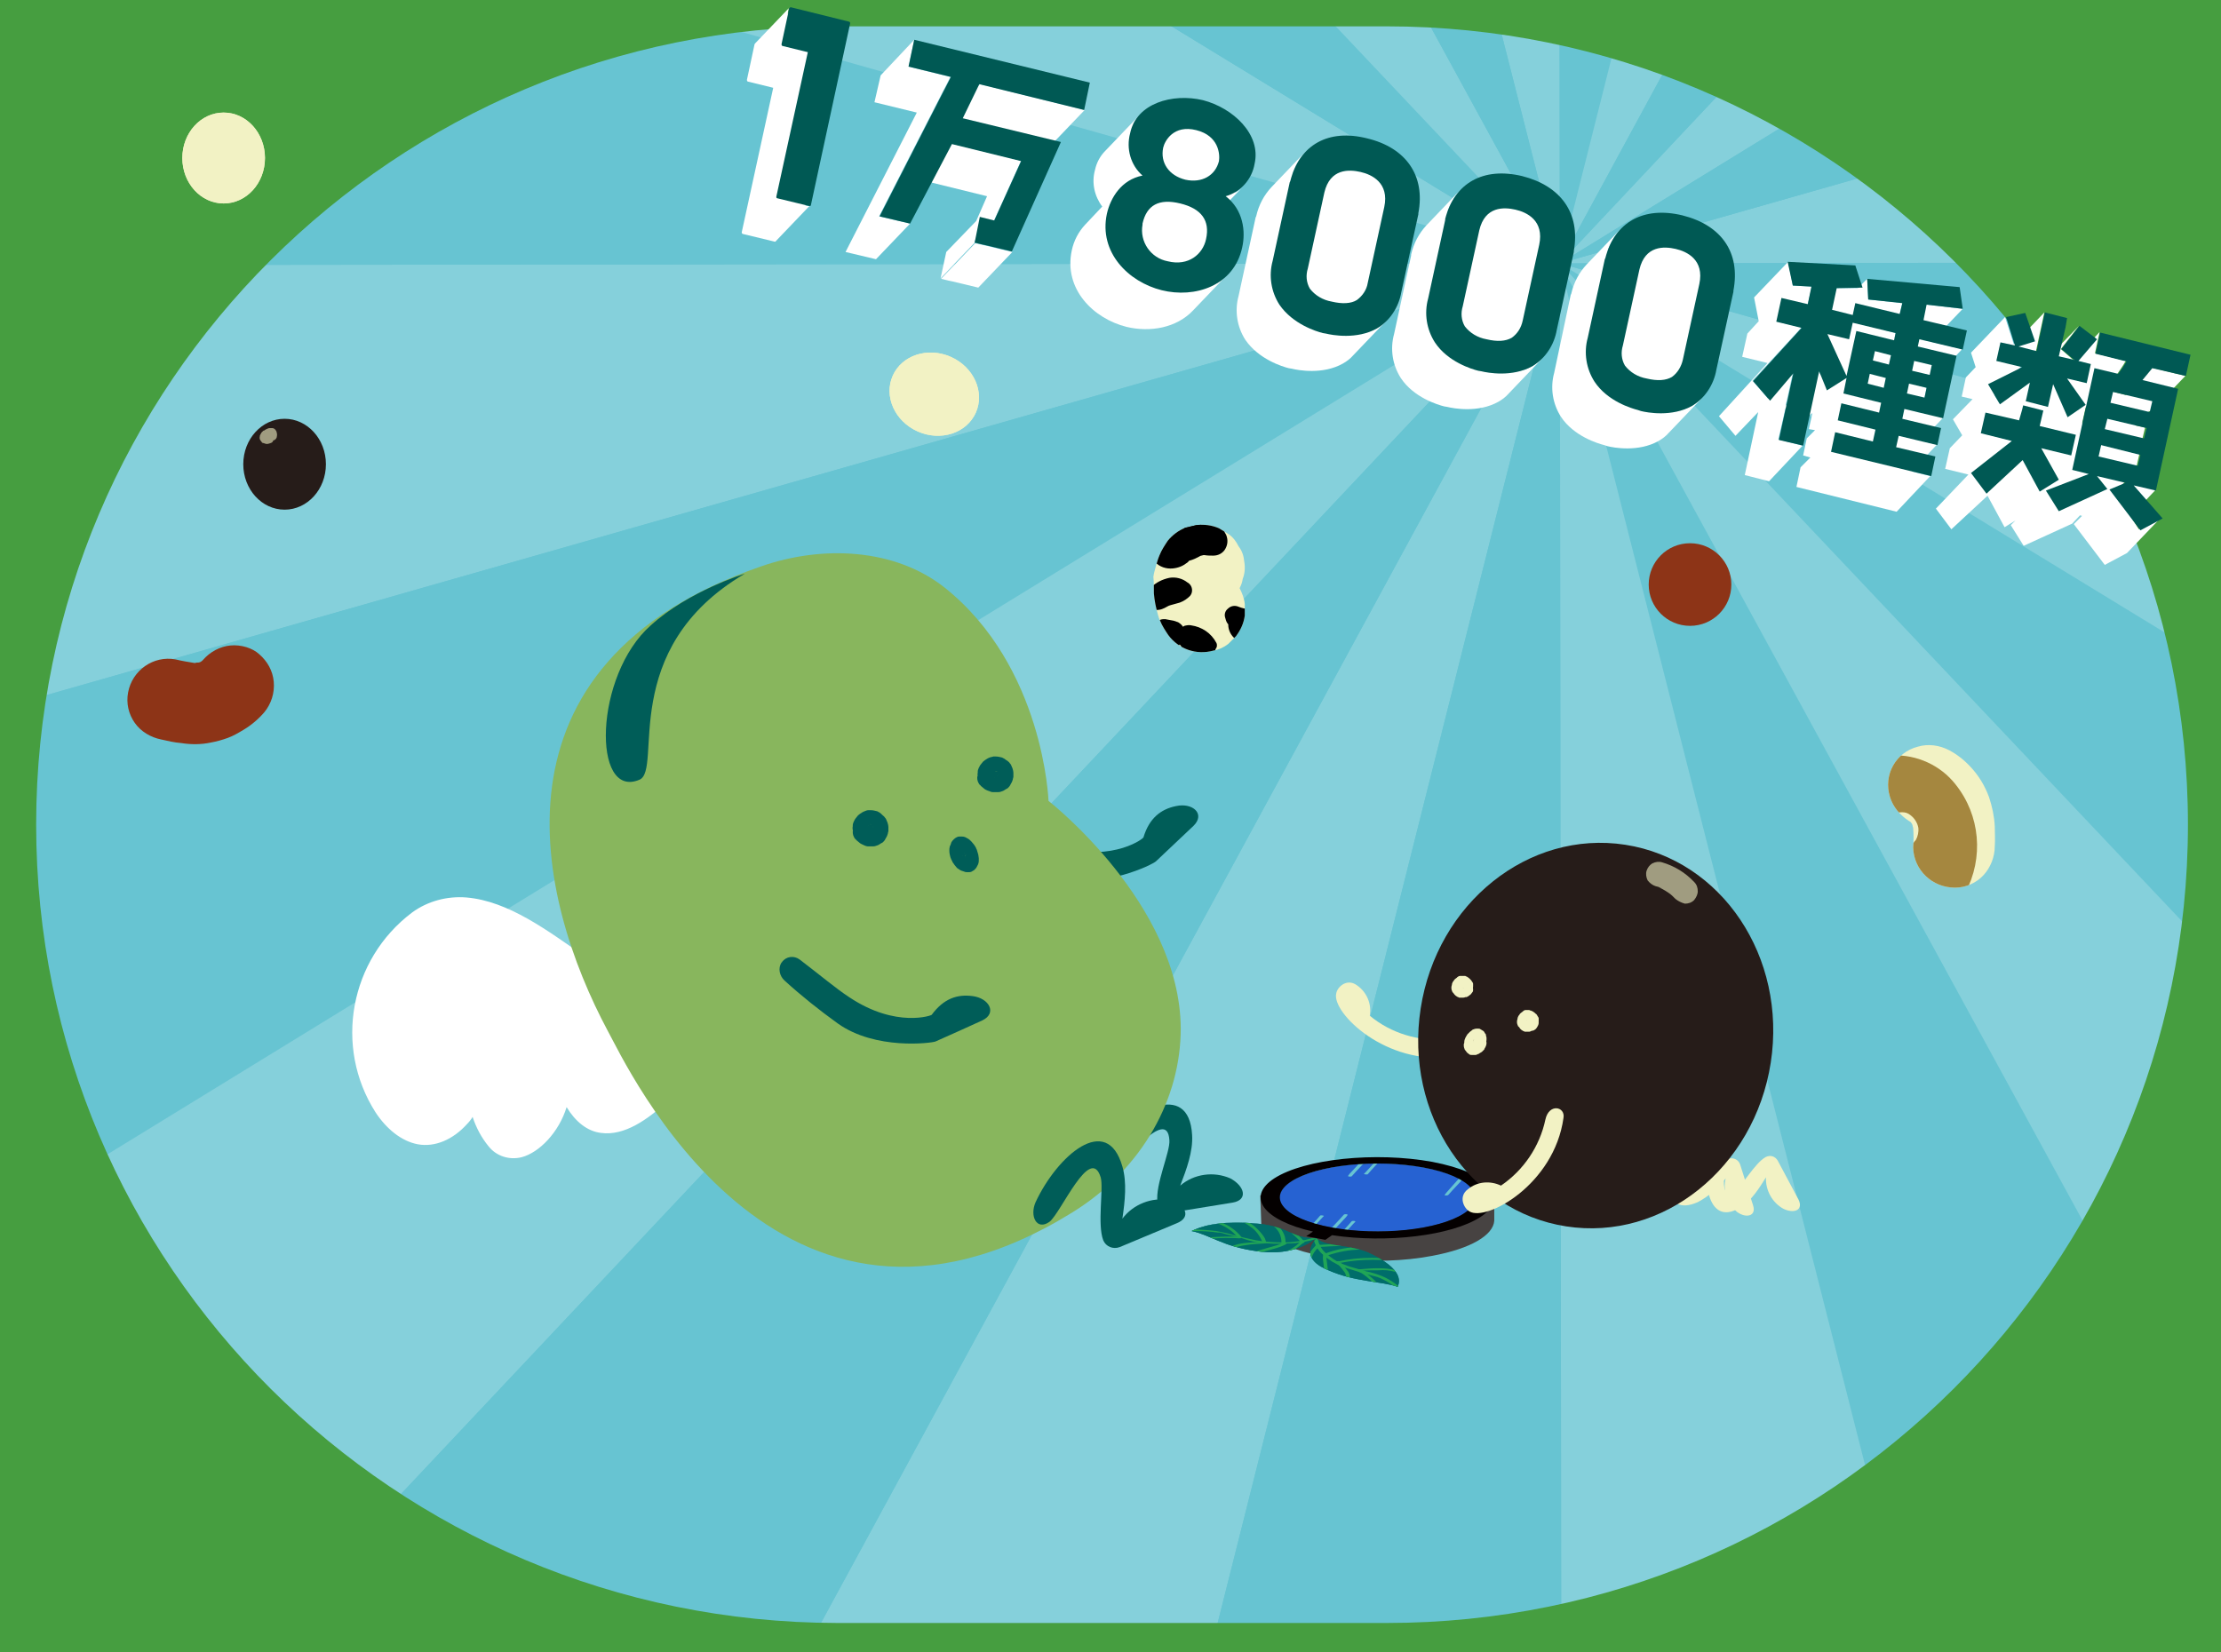
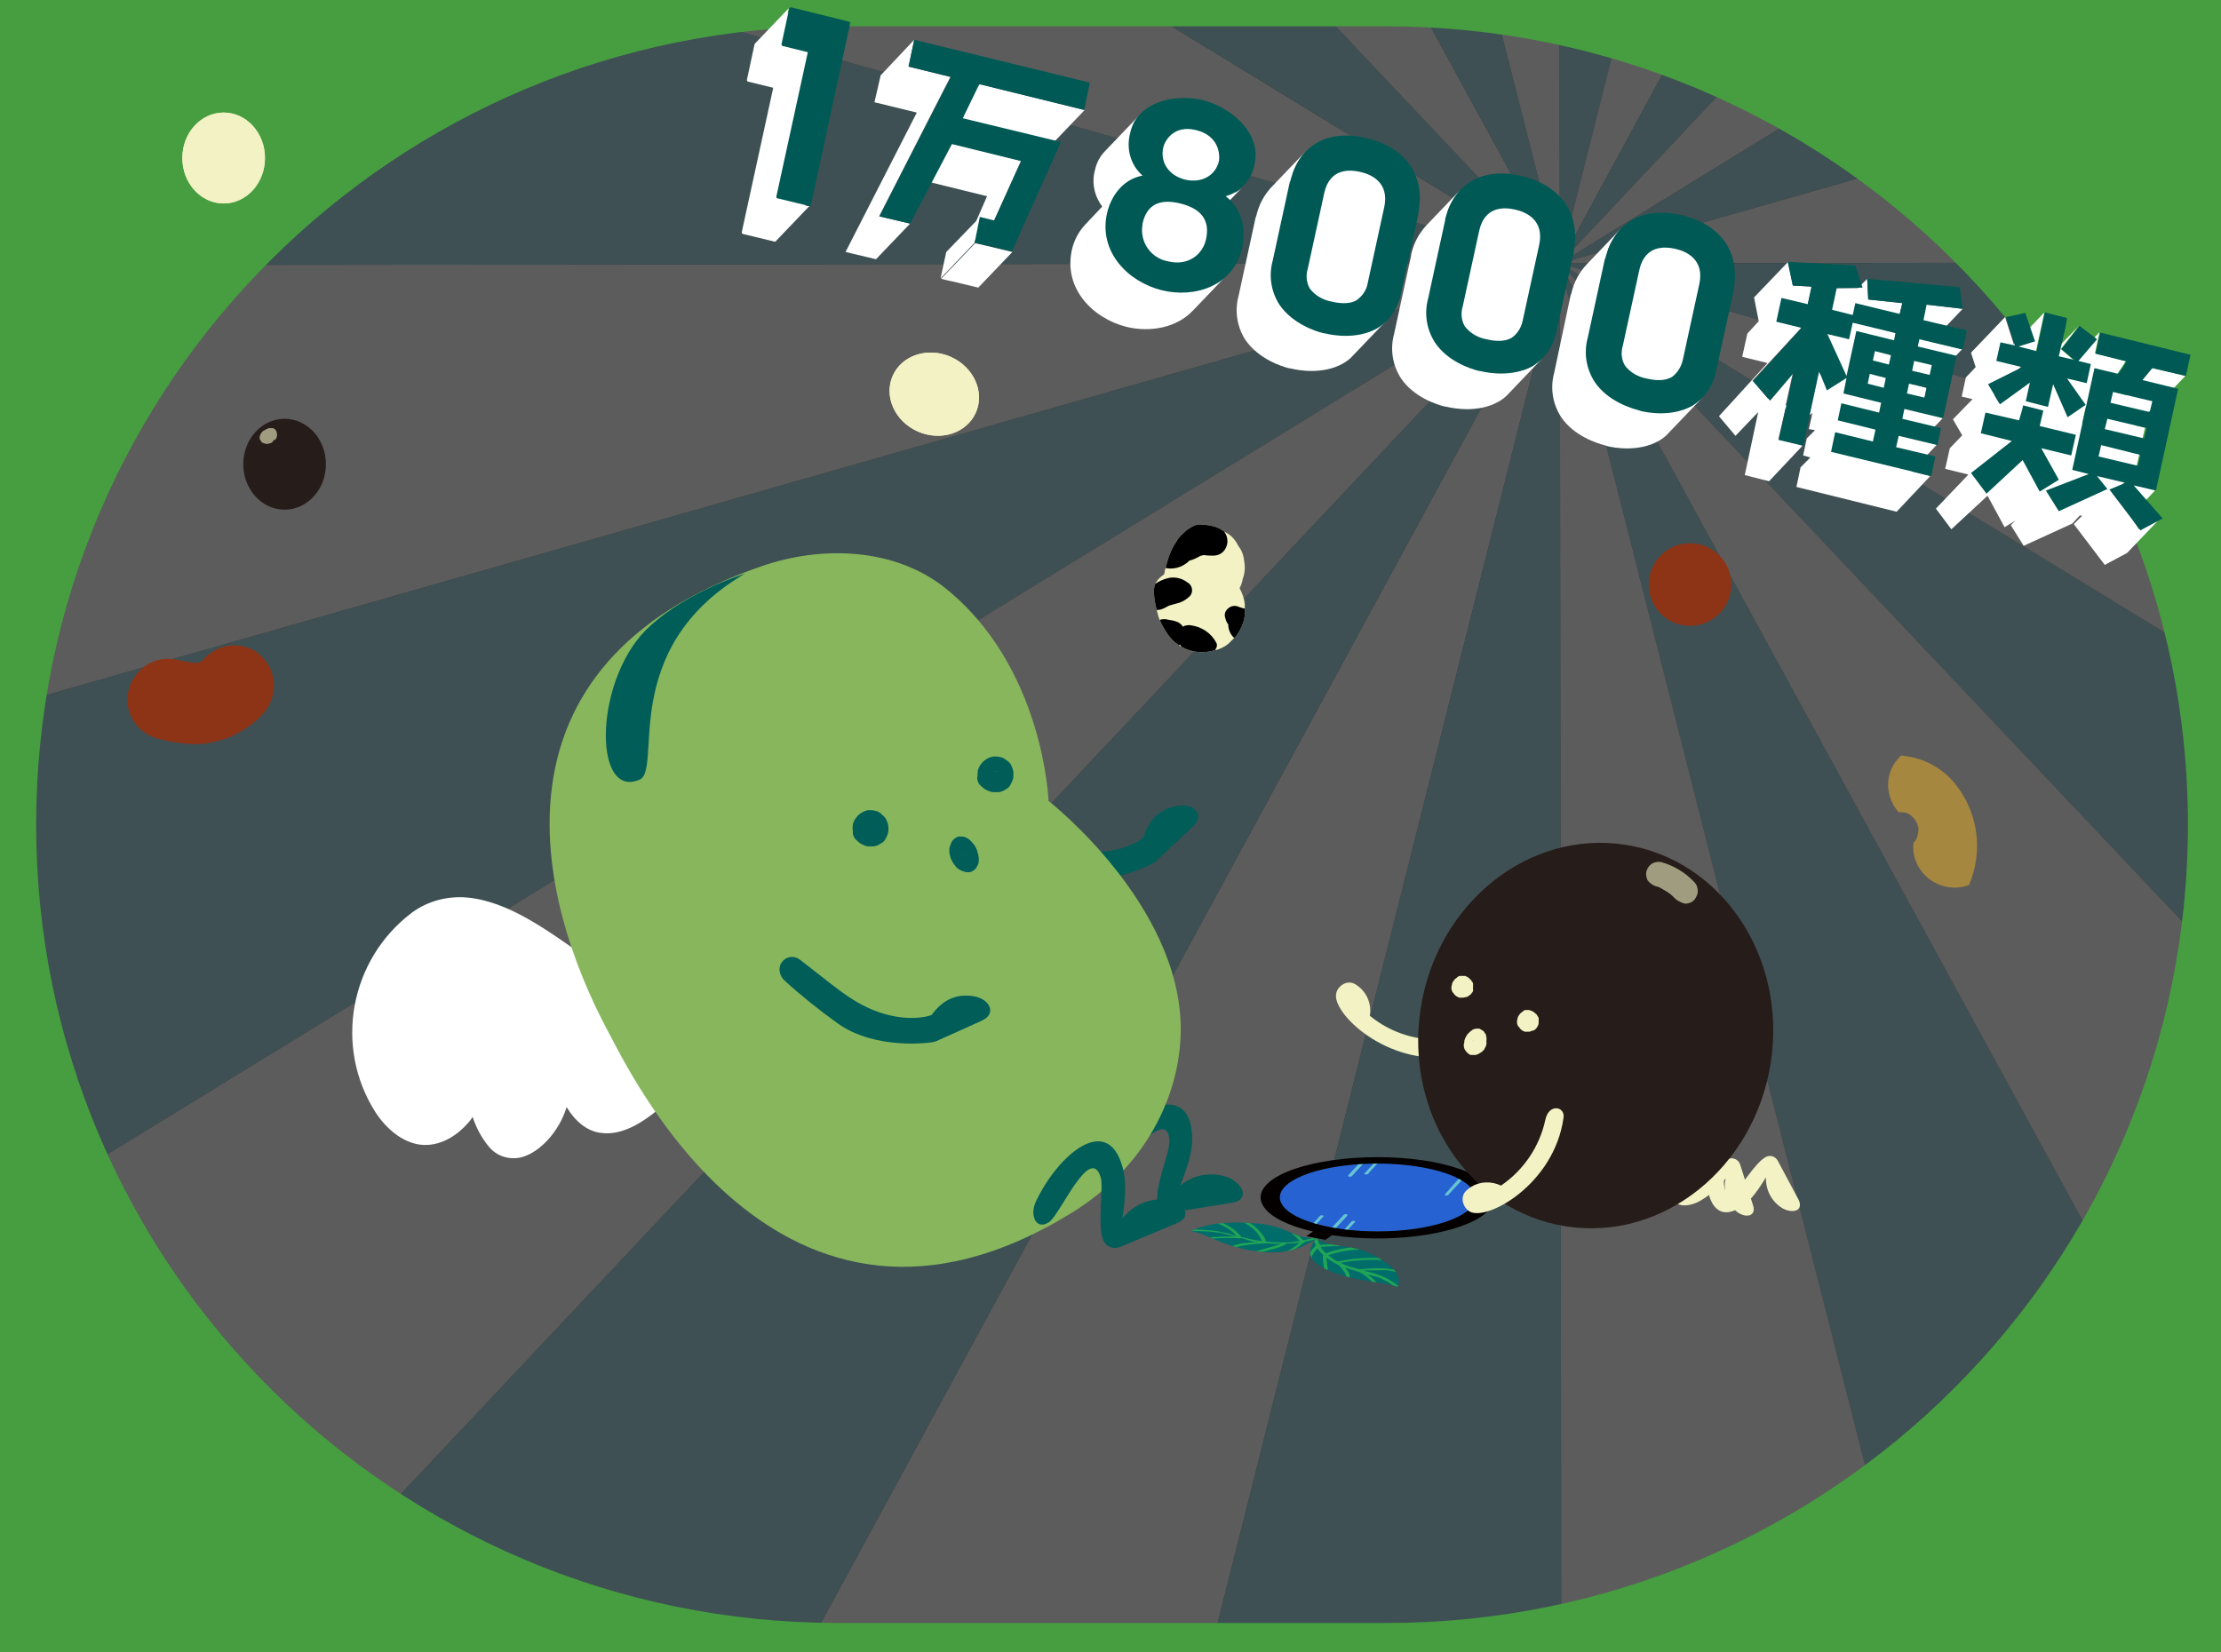
<svg xmlns="http://www.w3.org/2000/svg" xmlns:xlink="http://www.w3.org/1999/xlink" version="1.1" id="レイヤー_1" x="0px" y="0px" viewBox="0 0 430 320" style="enable-background:new 0 0 430 320;" xml:space="preserve">
  <rect x="0" y="0" width="430" height="320" fill="#333333" stroke="none" />
  <style type="text/css">
	.st0{clip-path:url(#SVGID_00000179612948803568920930000014066637625723125148_);}
	.st1{fill:#67C4D2;}
	.st2{clip-path:url(#SVGID_00000043435233554956369660000006958225105778749604_);}
	.st3{opacity:0.2;}
	.st4{fill:#FFFFFF;}
	.st5{fill:#469E40;}
	.st6{fill:#005954;}
	.st7{fill:#8D3417;}
	.st8{clip-path:url(#SVGID_00000055692751727790987540000007869997466506721945_);}
	.st9{fill:#F2F2C4;}
	.st10{fill:#261C19;}
	.st11{opacity:0.6;fill:#F2F2C4;enable-background:new    ;}
	.st12{clip-path:url(#SVGID_00000064343333432299502530000011130993645401840806_);}
	.st13{fill:#A5873F;}
	.st14{fill:#474342;}
	.st15{fill:#2662D2;}
	.st16{clip-path:url(#SVGID_00000047058339728377240530000011733472873290250634_);}
	.st17{fill:#006D6A;}
	.st18{fill:#20A556;}
	.st19{clip-path:url(#SVGID_00000129923423837400878760000008005363390558041988_);}
	.st20{fill:#040000;}
	.st21{fill:#005D58;}
	.st22{fill:#88B65D;}
</style>
  <g>
    <g id="イラスト">
      <g>
        <defs>
          <rect id="SVGID_1_" width="430" height="320" />
        </defs>
        <clipPath id="SVGID_00000173871017571294260520000010671176915760446900_">
          <use xlink:href="#SVGID_1_" style="overflow:visible;" />
        </clipPath>
        <g style="clip-path:url(#SVGID_00000173871017571294260520000010671176915760446900_);">
-           <rect x="-108.4" y="-116.7" class="st1" width="734.2" height="515.6" />
          <g>
            <defs>
              <rect id="SVGID_00000056407671713554591000000007902362145900029596_" x="-108.4" y="-106.2" width="735.5" height="526.2" />
            </defs>
            <clipPath id="SVGID_00000039125535019867278270000005802862629272309658_">
              <use xlink:href="#SVGID_00000056407671713554591000000007902362145900029596_" style="overflow:visible;" />
            </clipPath>
            <g style="clip-path:url(#SVGID_00000039125535019867278270000005802862629272309658_);">
              <g class="st3">
                <polygon class="st4" points="302,51 302,51 302,51 302,51 302,51 302,51        " />
                <polygon class="st4" points="302,51 302,51 302,51        " />
                <polygon class="st4" points="302,51 302,51 302,51        " />
                <polygon class="st4" points="302,51 302,51 302,51        " />
                <polygon class="st4" points="302,51 302,51 302,51        " />
                <polygon class="st4" points="302,51 302,51 302,51        " />
                <polygon class="st4" points="302,51 302,51 -216.3,51.6 -216.3,198.9 302,51        " />
                <polygon class="st1" points="302,51 -216.3,-95.6 -216.3,51.6 302,51        " />
                <polygon class="st4" points="302,51 -204.6,-258.3 -216.3,-258.3 -216.3,-95.6 302,51        " />
                <polygon class="st1" points="302,51 302,51 -216.3,198.9 -216.3,360.2 -201.9,360.2 302,51        " />
                <polygon class="st4" points="301.6,-258.3 223.4,-258.3 302,51        " />
                <polygon class="st1" points="302,51 302,51 9.6,-258.3 -204.6,-258.3 302,51        " />
                <polygon class="st4" points="-201.9,360.2 10.9,360.2 302,51        " />
                <polygon class="st1" points="302,51 379.8,-258.3 301.6,-258.3 302,51        " />
                <polygon class="st4" points="133.1,-258.3 9.6,-258.3 302,51        " />
                <polygon class="st1" points="594.3,360.2 808.5,360.2 302,51        " />
                <polygon class="st1" points="380.5,360.2 470.8,360.2 302,51        " />
                <polygon class="st4" points="302,51 302,51 302,51 470.8,360.2 594.3,360.2 302,51        " />
                <polygon class="st4" points="820.3,197.5 302,51 302,51 302,51 808.5,360.2 820.3,360.2        " />
                <polygon class="st4" points="302,51 134,360.2 224.2,360.2 302,51        " />
                <polygon class="st4" points="302,51 302,51 302.3,360.2 380.5,360.2 302,51        " />
                <polygon class="st1" points="302,51 10.9,360.2 134,360.2 302,51        " />
                <polygon class="st1" points="302,51 224.2,360.2 302.3,360.2 302,51        " />
                <polygon class="st1" points="302,51 302,51 223.4,-258.3 133.1,-258.3 302,51        " />
                <polygon class="st4" points="820.3,50.3 820.3,-96.9 302,51        " />
                <polygon class="st4" points="302,51 469.9,-258.3 379.8,-258.3 302,51        " />
                <polygon class="st4" points="302,51 302,51 805.8,-258.3 593,-258.3 302,51        " />
                <polygon class="st1" points="302,51 593,-258.3 469.9,-258.3 302,51        " />
                <polygon class="st1" points="302,51 820.3,-96.9 820.3,-258.3 805.8,-258.3 302,51        " />
                <polygon class="st1" points="302,51 302,51 820.3,197.5 820.3,50.3 302,51        " />
              </g>
            </g>
          </g>
          <path class="st5" d="M-206-138v596h842v-596H-206z M423.6,159.7c0,85.4-69.5,154.6-155.1,154.6H162.1C76.4,314.2,7,245,7,159.7      l0,0C7,74.3,76.4,5.1,162.1,5.1h106.3C354.1,5.1,423.6,74.3,423.6,159.7z" />
          <path class="st4" d="M153.2,2L153.2,2l-0.7,0.7l0.2-1.1c0,0,0-0.1,0.1-0.1l0,0l-6.6,6.9c0,0,0,0.1-0.1,0.1l-1.5,7      c0,0.1,0.1,0.3,0.2,0.3l4.9,1.2l-6.1,28c0,0.1,0.1,0.3,0.2,0.3l6.2,1.5c0.1,0,0.2,0,0.2-0.1l6.6-6.9c-0.1,0.1-0.2,0.1-0.3,0.1      l-0.6-0.1l0.4-0.4l0,0L164,4.6L153.2,2z" />
          <path class="st4" d="M412.5,100l4.9-5.2l-4.3-1l-3,3.1l-0.9-1.2l2.2-2.4l-0.6-0.1l2.9-3.1l0.5-2.2l-1.9-0.4l2.5-2.6l0.5-2.1      l-1.8-0.4l2.5-2.6v-0.2l0.5,0.1l6.6-6.9l-6.5-1.6l-5,5.3l-2.7-0.7l-5.8,6.2l0.7-3.1l6.2-6.6c0.4-0.6,0.9-1.3,1.2-1.8      c0.1-0.2,0.2-0.4,0.4-0.6l-6-1.5l0.9-4.1l-5.1,5.4l-2.4-2.1l3.5-4.5l-6.6,6.8l-3.3,4.2l-5.5,4l-1-1.6l5.2-5.5h-0.1l3-3.1      l1.6-7.4l-5.9,6.2l-1.7-5.3l-6.6,6.9l0.9,2.8l-1.9,2l-0.8,3.7l2.1,0.5l-3.8,3.9l1.8,3.1l-2.4,2.5l-0.9,4l4.5,1.1l-6.3,6.6l3,4      l7-6.5l3.3,6.1l2.1-1.3l-0.9,0.9l2.5,4l9.4-4.3l1.5-1.6l0.4,0.1l-1.6,1.6l6,7.9l4.3-2.3l6.6-6.9l-4.3,2.3L412.5,100z" />
          <polygon class="st4" points="370.3,79.4 372.6,77 373,75.1 371.5,74.7 372,74.2 373.4,74.5 379.9,67.6 373.9,66.2 380,59.8       373,59 366.8,65.5 367,64.5 364.8,63.9 367.8,60.8 368.3,58.7 361.7,58 361.5,54 359.7,55.8 355.6,55.8 349.1,62.8 354.1,62.7       354.9,61.8 355,63.1 352.6,65.6 352.5,66 347.2,71.5 351.4,72.6 352.8,71.1 352.5,72.7 352.1,71.9 345.7,78.6 347.1,72.2       342.3,77.2 339.3,73.7 348.8,63.4 346.3,62.8 350,58.9 350.8,55.5 347.1,55.3 346.2,50.7 339.6,57.6 340.5,62.2 338.3,64.6       337.3,69.1 342.2,70.3 332.8,80.6 336,84.4 340.4,79.8 337.8,92 342.5,93.2 349,86.3 344.3,85.1 345.7,79 347.1,82.4 350.9,80       350.2,83.1 351.4,83.3 349.8,84.9 349.1,88.2 350.5,88.6 348.6,90.5 347.8,94.3 367.2,99.1 373.7,92.2 370.1,91.3 375,86.1       372,85.3 376.2,80.9     " />
          <path class="st4" d="M331.3,71.1l3.3-15V56c1.2-6.6-2.1-11.5-9.1-13.2c-4.6-1.1-8.4-0.2-10.9,2.4l-3.4,3.5      c0.5-1.6,1.4-3.1,2.6-4.4l-6.6,6.9c-1.5,1.6-2.5,3.5-3,5.7l-0.1,0.2l-3.2,15.1c-0.8,2.9-0.3,6,1.3,8.5c2.5,3.8,7.2,5.2,8.4,5.5      l0.6,0.2c1.2,0.3,6,1.2,9.9-1c0.7-0.4,1.4-0.9,2-1.6l6.6-6.9c-0.6,0.6-1.3,1.1-2,1.6c-0.6,0.3-1.2,0.6-1.9,0.8l3-3.2      C330.1,74.7,331,73,331.3,71.1z" />
          <path class="st4" d="M300.3,63.5l3.3-15v-0.1c1.2-6.6-2.1-11.5-9.1-13.2c-3.5-0.8-6.4-0.5-8.8,0.8c-0.8,0.4-1.5,1-2.1,1.6l0,0      l-3.4,3.5c0.5-1.6,1.4-3.1,2.6-4.4l-6.6,6.9c-1.5,1.6-2.5,3.5-3,5.7l0,0.2l-3.3,15.2c-0.8,2.9-0.3,6,1.3,8.5      c2.5,3.8,7.2,5.2,8.4,5.5l0.6,0.1c1.2,0.3,6,1.2,9.9-1c0.7-0.4,1.4-0.9,2-1.6l6.6-6.9c-0.6,0.6-1.3,1.1-2,1.6      c-0.6,0.3-1.2,0.6-1.9,0.8l3-3.2C299.1,67.1,299.9,65.4,300.3,63.5z" />
          <path class="st4" d="M270.3,56.2l3.3-15v-0.1c1.2-6.6-2.1-11.5-9.1-13.2c-2.7-0.8-5.6-0.6-8.2,0.4c-1,0.5-1.9,1.1-2.7,1.9l0,0      l-3.4,3.5c0.4-1.1,0.9-2.2,1.6-3.2c0.3-0.4,0.6-0.8,1-1.2l0,0l-6.6,6.9c-1.5,1.6-2.5,3.5-3,5.7l-0.1,0.2l-3.3,15.2      c-0.8,2.9-0.3,6,1.3,8.5c2.6,3.8,7.2,5.2,8.4,5.5l0.6,0.1c1.2,0.3,6,1.2,9.9-1c0.7-0.4,1.4-0.9,2-1.6l6.6-6.9      c-0.6,0.6-1.3,1.1-2,1.6c-0.6,0.3-1.2,0.6-1.9,0.8l3-3.2C269.1,59.8,269.9,58.1,270.3,56.2z" />
          <path class="st4" d="M237.9,39l2.9-3c-0.5,0.6-1.1,1-1.8,1.4l1.5-1.6l0,0c1-1.1,1.7-2.5,2-4c1.2-5.6-4.1-10.5-9.8-11.9      c-4.2-1-9.1-0.2-11.8,2.6l-1.6,1.7c0.3-0.7,0.8-1.3,1.3-1.9l-6.6,6.9c-1,1-1.7,2.3-2,3.7c-0.7,2.5-0.1,5.1,1.4,7.1l-3.3,3.5      c-1.3,1.4-2.2,3.1-2.6,5c-1.6,7.5,4.2,13.2,10.6,14.8c4.6,1.1,9.7,0.2,12.9-3.2l6.6-6.9c-0.6,0.7-1.3,1.2-2.1,1.7l0.4-0.4      l0.6-0.6l0.1-0.1l0.2-0.2l0.2-0.2l0.4-0.5l0,0c1.3-1.4,2.2-3.1,2.6-5C240.9,44.7,240.1,41.4,237.9,39z" />
          <polygon class="st4" points="189.7,16.3 183.2,23.2 203.4,28.2 210,21.3     " />
          <polygon class="st4" points="188.8,46.5 192.5,42.6 197.7,31.1 184.3,27.8 177.7,34.7 191.1,38 189,42.8 183.2,48.8 182.1,53.9       188.7,47     " />
          <path class="st4" d="M189.4,55.7l6.6-6.9l-5-1.2l-1.7-0.4l-0.5-0.1l-6.6,6.9c0.2,0,1.1,0.3,2.2,0.5L189.4,55.7z" />
          <polygon class="st4" points="184,14.9 175.9,12.9 177,7.7 170.5,14.6 169.3,19.8 177.5,21.8 163.7,48.8 169.6,50.2 176.2,43.3       170.2,41.9     " />
          <path class="st6" d="M164.4,4.2l-11.3-2.8c-0.1,0-0.3,0.1-0.3,0.2l-1.5,7c0,0.1,0.1,0.3,0.2,0.3l4.9,1.2l-6.1,28      c0,0.1,0,0.3,0.2,0.3c0,0,0,0,0,0l6.2,1.5c0.1,0,0.3,0,0.3-0.2c0,0,0,0,0,0l7.6-35.2C164.6,4.4,164.6,4.3,164.4,4.2      C164.4,4.2,164.4,4.2,164.4,4.2z M153.2,2L153.2,2l-1.4,6.4L153.2,2z M150.8,37.9l6.1-28l0,0L150.8,37.9l5.7,1.4l0,0L150.8,37.9      z" />
          <polygon class="st6" points="387.2,78.3 393,74.1 392.2,77.7 396.5,78.8 397.5,74.4 400.3,80.8 403.8,78.4 400.2,73.3 404,74.2       404.8,70.5 402.4,69.9 406,65.7 402.6,63.1 399.1,67.6 401.6,69.7 398.6,69 399.9,63.4 400.2,61.6 395.9,60.5 394.3,68       390.8,67.1 394,66.1 392.1,60.6 388.4,61.4 390.1,66.9 387.3,66.3 386.5,69.9 391.5,71.1 384.9,74.4     " />
          <path class="st6" d="M423.2,72.8l0.9-4.1l-17.5-4.3l-0.9,4.1l6,1.5c-0.4,0.7-1,1.6-1.6,2.4l-4.6-1.1l-4.3,19.7l3.2,0.8l-8.3,3.2      l2.5,4l9.4-4.3l-2-2.5l5.5,1.3l-3.1,1.3l6,7.9l4.3-2.3l-5.6-6.4l4.3,1l4.3-19.7l-6.9-1.7l1.9-2.3L423.2,72.8z M413.9,90.2      l-7.6-1.8l0.5-2.2l7.6,1.9L413.9,90.2z M415.1,84.9l-7.6-1.8l0.5-2l7.6,1.8L415.1,84.9z M416.7,77.7l-0.5,2.1l-7.6-1.8l0.5-2.1      L416.7,77.7z" />
          <path class="st6" d="M395.2,86.8l5.8,1.4l0.9-4l-7-1.7l0.7-3l-3.9-1c-0.2,1-0.8,2.8-0.8,2.9l-6.5-1.5l-0.9,4l6,1.5l-7.9,6.2l3,4      l7-6.5l3.3,6.1l3.7-2.3L395.2,86.8z" />
          <path class="st6" d="M373,59l7,0.8l-0.6-4.2L361.5,54l0.2,4l6.6,0.7l-0.5,2.1l-8.6-2.1l-0.5,2.3l-4-1l0.9-4.2l5-0.1l-1.4-4.3      l-13.1-0.7l1,4.6l3.6,0.2l-0.7,3.4l-5.1-1.2l-1,4.6l4.9,1.2l-9.4,10.3l3.3,3.8l4.5-5.3l-2.8,12.9l4.7,1.1l3.1-14.4l1.5,3.7      l3.8-2.4l-0.6,3l7.3,1.8l-0.4,1.9l-7.3-1.8l-0.7,3.3l7.3,1.8l-0.5,2.3l-7.3-1.8l-0.8,3.8l19.4,4.7l0.8-3.8l-7.6-1.8l0.5-2.2      l7.5,1.8l0.7-3.3l-7.5-1.8l0.4-1.9l7.5,1.8l2.6-12.1l-7.5-1.8l0.3-1.4l8.4,2l0.8-3.7l-8.4-2L373,59z M364.7,75.1l-3.1-0.8      l0.4-1.9l3.1,0.8L364.7,75.1z M365.7,70.6l-3.1-0.8L363,68l3.1,0.8L365.7,70.6z M366.7,65.9l-7.3-1.8l-1.9,8.7l-3.7-8.1l4.2,1      l0.7-3.2l8.3,2L366.7,65.9z M372.6,77l-3.4-0.8l0.4-1.9l3.4,0.8L372.6,77z M374,70.7l-0.4,1.9l-3.4-0.8l0.4-1.9L374,70.7z" />
          <path class="st6" d="M325.7,41.7c-7.5-1.8-13.1,1.3-14.9,8.3l-0.1,0.2l-3.3,15.2c-0.8,2.9-0.3,6,1.3,8.5      c2.5,3.8,7.2,5.2,8.4,5.5l0.6,0.2c1.2,0.3,6,1.2,9.9-1c2.5-1.5,4.2-4.1,4.7-7l3.3-15.1v-0.2C337,48.9,333.3,43.6,325.7,41.7z       M323.7,73c-1.2,0.7-2.8,0.8-4.9,0.3c-1.7-0.3-3.2-1.2-4.2-2.5c-0.7-1.2-0.8-2.6-0.4-3.9l3.2-14.7c1.1-4.7,4.8-4.5,7-4      s5.6,2.1,4.6,6.8l-3.2,14.7C325.5,71,324.8,72.2,323.7,73L323.7,73z" />
          <path class="st6" d="M294.7,34.1c-7.5-1.8-13.1,1.3-14.9,8.3l0,0.2l-3.3,15.2c-0.8,2.9-0.3,6,1.3,8.5c2.5,3.8,7.2,5.2,8.4,5.5      l0.6,0.1c1.2,0.3,6,1.2,9.9-1c2.5-1.5,4.2-4.1,4.7-7l3.3-15.1v-0.2C306,41.3,302.2,36,294.7,34.1z M292.7,65.4      c-1.2,0.7-2.8,0.8-4.9,0.3c-1.7-0.3-3.2-1.2-4.2-2.5c-0.7-1.2-0.8-2.6-0.4-3.9l3.2-14.7c1.1-4.7,4.8-4.5,7-4s5.6,2.1,4.6,6.8      l-3.2,14.7C294.5,63.5,293.8,64.6,292.7,65.4L292.7,65.4z" />
          <path class="st6" d="M264.7,26.8c-7.5-1.9-13.1,1.2-14.9,8.3l-0.1,0.2l-3.3,15.2c-0.8,2.9-0.3,6,1.3,8.5      c2.6,3.8,7.2,5.2,8.4,5.5l0.6,0.1c1.2,0.3,6,1.2,9.9-1c2.5-1.5,4.2-4.1,4.7-7l3.3-15.1v-0.2C276,34,272.2,28.6,264.7,26.8z       M262.7,58.1c-1.1,0.7-2.8,0.8-4.9,0.3c-1.7-0.3-3.2-1.2-4.2-2.5c-0.7-1.2-0.8-2.6-0.4-3.9l3.2-14.7c1.1-4.7,4.8-4.5,7-4      s5.6,2.1,4.6,6.8l-3.2,14.7C264.6,56.1,263.8,57.3,262.7,58.1L262.7,58.1z" />
          <path class="st6" d="M232.9,19.4c-5.9-1.4-12.9,0.6-14.1,6.4c-0.8,3,0.1,6.2,2.4,8.2c-4.1,0.8-6.2,4.3-6.9,7.4      c-1.6,7.5,4.2,13.2,10.6,14.8s14-0.8,15.6-8.3c0.7-3.1,0.2-7.3-3.2-9.9c2.9-0.8,5.1-3.3,5.6-6.3C244.2,26,238.7,20.9,232.9,19.4      z M229.5,34.8c-3.2-0.8-4.9-3.3-4.3-6.2c0.3-1.3,2-4.5,6.4-3.4s4.6,4.7,4.4,6C235.3,34,232.7,35.5,229.5,34.8z M221.2,43.3      c0.8-3.6,3.2-4.9,7.3-3.9s5.8,3.3,5,6.9c-0.6,2.9-3.4,5.3-7.4,4.3c-3.3-0.6-5.5-3.8-4.9-7.1C221.2,43.4,221.2,43.3,221.2,43.3      L221.2,43.3z M236.9,37.8L236.9,37.8c0.7-0.2,1.5-0.4,2.1-0.8C238.3,37.4,237.6,37.6,236.9,37.8L236.9,37.8z" />
          <path class="st6" d="M175.9,12.9l8.2,2l-13.8,27l5.9,1.4l8.1-15.4l13.4,3.3l-5.2,11.5l-2.8-0.7l-1,5c0.2,0,1.1,0.3,2.2,0.5      l5,1.2l9.5-21.2l-19-4.6l3.2-6.6l20.3,5l1.1-5.3L177,7.7L175.9,12.9z" />
          <circle class="st7" cx="327.2" cy="113.2" r="8" />
          <path class="st7" d="M44.6,125c-2,0.2-3.9,1.2-5.3,2.8l-0.2,0.2l-0.3,0.2l-0.3,0.1c-0.3,0-0.5,0-0.8,0.1      c-1.2-0.2-2.5-0.4-3.7-0.7c-4.3-0.8-8.4,2.1-9.2,6.4c-0.4,2.1,0.1,4.2,1.3,5.9c1.2,1.7,3.1,2.8,5.1,3.2c1.3,0.3,2.6,0.6,3.9,0.7      c1.9,0.3,3.8,0.3,5.7-0.1c1.1-0.2,2.2-0.5,3.3-0.9c1.1-0.4,2.1-1,3.1-1.6c1.5-0.9,2.9-2.1,4-3.4c1.3-1.6,2-3.7,1.8-5.9      c-0.2-2.1-1.2-3.9-2.8-5.3C48.9,125.5,46.7,124.8,44.6,125z" />
          <g>
            <defs>
-               <path id="SVGID_00000059283222207296949990000008970044633625479347_" d="M223.4,114.9c0.1,1.4,0.4,2.8,0.8,4.2        c0.1,0.4,0.2,0.7,0.4,1.1c0.4,1,1,1.9,1.6,2.8c2,2.7,5.4,3.9,8.7,3c1.1-0.2,2-0.6,2.9-1.3l1.5-1.5c0.9-1.2,1.5-2.5,1.7-4v-2.2        c-0.1-1.1-0.5-2.1-1-3.1c0.3-0.6,0.5-1.1,0.6-1.8c0.4-1,0.5-2.2,0.3-3.3c-0.1-1.1-0.4-2.1-1.1-3c-0.5-1-1.1-1.8-2-2.4        l-1.8-1.1c-1.4-0.6-2.9-0.8-4.4-0.6l-2.1,0.5c-1.3,0.5-2.5,1.4-3.4,2.5c-0.6,0.9-1.2,1.8-1.6,2.8c-0.3,0.7-0.5,1.4-0.7,2.1        c-0.2,0.7-0.4,1.4-0.5,2.1C223.4,112.6,223.4,113.7,223.4,114.9z" />
+               <path id="SVGID_00000059283222207296949990000008970044633625479347_" d="M223.4,114.9c0.1,1.4,0.4,2.8,0.8,4.2        c0.1,0.4,0.2,0.7,0.4,1.1c0.4,1,1,1.9,1.6,2.8c2,2.7,5.4,3.9,8.7,3c1.1-0.2,2-0.6,2.9-1.3l1.5-1.5c0.9-1.2,1.5-2.5,1.7-4v-2.2        c-0.1-1.1-0.5-2.1-1-3.1c0.3-0.6,0.5-1.1,0.6-1.8c0.4-1,0.5-2.2,0.3-3.3c-0.1-1.1-0.4-2.1-1.1-3c-0.5-1-1.1-1.8-2-2.4        l-1.8-1.1c-1.4-0.6-2.9-0.8-4.4-0.6c-1.3,0.5-2.5,1.4-3.4,2.5c-0.6,0.9-1.2,1.8-1.6,2.8c-0.3,0.7-0.5,1.4-0.7,2.1        c-0.2,0.7-0.4,1.4-0.5,2.1C223.4,112.6,223.4,113.7,223.4,114.9z" />
            </defs>
            <clipPath id="SVGID_00000097498995241250720400000010036586879961595794_">
              <use xlink:href="#SVGID_00000059283222207296949990000008970044633625479347_" style="overflow:visible;" />
            </clipPath>
            <g style="clip-path:url(#SVGID_00000097498995241250720400000010036586879961595794_);">
              <path class="st9" d="M223.4,114.9c0.1,1.4,0.4,2.8,0.8,4.2c0.1,0.4,0.2,0.7,0.4,1.1c0.4,1,1,1.9,1.6,2.8c2,2.7,5.4,3.9,8.7,3        c1.1-0.2,2-0.6,2.9-1.3l1.5-1.5c0.9-1.2,1.5-2.5,1.7-4v-2.2c-0.1-1.1-0.5-2.1-1-3.1c0.3-0.6,0.5-1.1,0.6-1.8        c0.4-1,0.5-2.2,0.3-3.3c-0.1-1.1-0.4-2.1-1.1-3c-0.5-1-1.1-1.8-2-2.4l-1.8-1.1c-1.4-0.6-2.9-0.8-4.4-0.6l-2.1,0.5        c-1.3,0.5-2.5,1.4-3.4,2.5c-0.6,0.9-1.2,1.8-1.6,2.8c-0.3,0.7-0.5,1.4-0.7,2.1c-0.2,0.7-0.4,1.4-0.5,2.1        C223.4,112.6,223.4,113.7,223.4,114.9z" />
              <path d="M230.9,103.6c0.9,0,1.7-0.8,1.7-1.7c0-0.9-0.7-1.7-1.7-1.7c-0.9,0-1.7,0.8-1.7,1.7C229.2,102.9,230,103.6,230.9,103.6        z" />
              <path d="M228,113.4c-0.1,0.1-0.1,0.1,0.1-0.1L228,113.4l-0.3,0.2c0.2-0.1,0.3-0.1,0.1-0.1l-0.2,0.1l-0.3,0.1        c-0.5,0.2-1.1,0.2-1.6,0.4c-0.4,0.1-0.7,0.3-1.1,0.5l-0.3,0.2l-0.2,0.1c-0.2,0.1-0.1,0.1,0.1,0c0,0-0.3,0.1-0.3,0.1        c-0.2,0-0.1,0,0.1,0c-0.1,0-0.1,0,0,0s0.2,0,0.1,0c0.2,0,0.3,0.1,0.5,0.2c0.3,0.3,0.5,0.7,0.4,1.2c-0.1,0.3-0.1,0.3-0.1,0.2        s0-0.1-0.1,0.2c0,0,0.1-0.1,0.1-0.1l0.2-0.2l0.1-0.2l-0.1,0.1c0.1-0.1,0.2-0.1,0.2-0.2c0.2-0.2,0.4-0.3,0.6-0.4        c0,0,0.5-0.2,0.2-0.1s0.2-0.1,0.2-0.1l0.3-0.1l0.2-0.1h-0.1h0.3h0.2c0.2,0,0.1,0-0.1,0c0.1,0,0.2,0,0.3,0h0.2        c0.2,0,0.1,0-0.1-0.1c0.1,0,0.2,0.1,0.2,0.1c0.2,0.1,0.1,0-0.1-0.1l0.1,0.1c0.7,0.6,1.8,0.5,2.4-0.2c0.6-0.7,0.5-1.8-0.2-2.4        l0,0c-1-0.8-2.3-1.1-3.5-0.9c-1.4,0.3-2.6,0.9-3.6,1.9c-0.5,0.4-0.9,0.9-1.1,1.5c-0.4,1,0.1,2.2,1.1,2.6        c0.7,0.3,1.6,0.3,2.3,0c0.4-0.2,0.7-0.3,1-0.5l0.2-0.1c0,0,0.2-0.1,0,0s0,0,0,0l0.3-0.1c0.6-0.2,1.2-0.3,1.8-0.5        c0.8-0.3,1.4-0.7,2-1.3c0.6-0.7,0.5-1.8-0.2-2.4c-0.7-0.6-1.8-0.5-2.4,0.2L228,113.4z" />
              <path d="M246,122.2c0.5-0.7,0.7-1.6,0.6-2.5c-0.1-0.8-0.5-1.5-1.1-2c-0.8-0.6-2.8,1-5.7-0.2c-0.7-0.3-1.5-0.2-2.1,0.4        c-0.5,0.4-0.7,1.1-0.5,1.7c0.1,0.4,0.2,0.8,0.5,1.2c0,0,0.1,0.1,0.1,0.1v0.1c0,0.9,0.4,1.8,1,2.4c0.3,0.4,0.8,0.7,1.3,0.8        c0.1,0,0.2,0,0.3,0c0.3,0.4,0.6,0.7,1,0.9c0.8,0.4,1.8,0.4,2.6,0c0.5-0.2,0.9-0.5,1.2-0.9c0.3-0.4,0.5-0.9,0.6-1.4        c0-0.2,0-0.4,0-0.6L246,122.2z" />
              <path d="M235.5,124.5c-1-1.9-2.8-3.1-4.9-3.4c-0.4-0.1-0.9,0-1.3,0.1l-0.3,0.2c0,0,0,0,0-0.1c0,0,0-0.1-0.1-0.1        c-0.2-0.3-0.5-0.5-0.8-0.7c-0.3-0.1-0.6-0.2-0.9-0.3c-0.5-0.1-1.1-0.2-1.6-0.3c-0.3,0-0.6,0-0.9,0.1c-0.2,0.1-0.4,0.2-0.5,0.4        c-0.4,0.4-0.6,0.9-0.5,1.4c0.1,0.7,0.2,1.4,0.5,2.1c0,0.1,0.1,0.3,0.2,0.4c-0.1,0.3,0,0.6,0.1,0.9c0.2,0.4,0.5,0.7,0.9,0.9        l0.4,0.1c0.3,0,0.6,0,0.9-0.1c0.1,0,0.2-0.1,0.3-0.1c0.1,0,0.1,0,0.2-0.1c0.2-0.1,0.4-0.2,0.6-0.4l0.1-0.1        c0.2-0.2,0.4-0.4,0.5-0.6c0.3,0.4,0.6,0.8,1,1.1c0.3,0.3,0.7,0.6,1.1,0.8c0.6,0.4,1.3,0.7,2.1,0.8c1,0.2,2.1-0.3,2.6-1.2        c0.1-0.2,0.1-0.4,0.1-0.5c0-0.1,0.1-0.1,0.1-0.2C235.6,125.4,235.7,124.9,235.5,124.5z" />
              <path d="M233.7,100.4c-1.6-0.6-3.4-0.5-4.9,0.2c-0.2,0.1-0.3,0.1-0.5,0.2c-0.2,0-0.4,0-0.6,0.1c-0.5,0.1-1,0.4-1.4,0.7        c-0.4,0.2-0.7,0.4-1,0.7c-1.7,1.4-3.4,3.9-2,6.1c0.7,1.1,2,1.7,3.3,1.7c1,0,2.1-0.3,2.9-0.9c0.3-0.2,0.5-0.3,0.7-0.6        c0.8-0.2,1.6-0.6,2.3-1c-0.5,0.3-0.1,0,0.1,0l0.4-0.1h0.2c0.6,0.1,1.1,0.1,1.7,0.1c0.9,0,1.7-0.4,2.2-1.1        c0.6-0.9,0.7-1.9,0.3-2.9c-0.4-0.8-0.9-1.5-1.6-2C235.1,101.2,234.4,100.8,233.7,100.4z" />
            </g>
          </g>
          <ellipse class="st10" cx="55.1" cy="89.9" rx="8" ry="8.8" />
          <path class="st11" d="M52.9,85.3c0-0.1,0.1-0.1,0.1-0.2l-0.2,0.3c0.1-0.1,0.2-0.2,0.3-0.2l-0.3,0.2c0.1-0.1,0.2-0.1,0.2-0.1      c0.2-0.1,0.3-0.2,0.4-0.3c0.1-0.1,0.2-0.3,0.2-0.5c0.1-0.3,0-0.7-0.1-1l-0.2-0.3c-0.2-0.2-0.4-0.3-0.6-0.3h-0.4      c-0.3,0-0.5,0.1-0.7,0.2c-0.1,0-0.1,0.1-0.2,0.1l0,0l-0.3,0.2L51,83.4c-0.1,0.1-0.3,0.3-0.4,0.4L50.5,84      c-0.1,0.2-0.2,0.3-0.2,0.5c-0.1,0.4,0,0.7,0.3,1c0.1,0.2,0.2,0.3,0.4,0.3l0.3,0.1c0.2,0.1,0.5,0.1,0.8,0l0.3-0.1      C52.7,85.7,52.8,85.6,52.9,85.3L52.9,85.3z" />
          <ellipse class="st9" cx="43.3" cy="30.6" rx="8" ry="8.8" />
          <ellipse class="st9" cx="43.3" cy="30.6" rx="8" ry="8.8" />
          <path class="st9" d="M41.1,26.1c0-0.1,0.1-0.1,0.1-0.2L41.1,26.1c0,0,0.1-0.1,0.2-0.2L41,26.1l0.2-0.1c0.2-0.1,0.3-0.2,0.4-0.4      c0.1-0.1,0.2-0.3,0.3-0.5c0-0.2,0-0.4,0-0.5c0-0.2-0.1-0.4-0.2-0.5l-0.2-0.3c-0.2-0.2-0.4-0.3-0.6-0.4h-0.4      c-0.2,0-0.5,0.1-0.7,0.2c-0.1,0-0.1,0.1-0.2,0.1l0,0L39.2,24l-0.1,0.1c-0.1,0.1-0.2,0.3-0.4,0.4c0,0.1-0.1,0.1-0.1,0.2      c-0.1,0.1-0.2,0.3-0.2,0.5c0,0.2,0,0.4,0,0.5c0.1,0.3,0.4,0.6,0.7,0.8l0.3,0.1c0.2,0.1,0.5,0.1,0.8,0l0.3-0.1      C40.8,26.5,41,26.3,41.1,26.1L41.1,26.1z" />
          <ellipse transform="matrix(0.406 -0.914 0.914 0.406 37.608 210.657)" class="st9" cx="180.9" cy="76.4" rx="7.9" ry="8.8" />
          <ellipse transform="matrix(0.406 -0.914 0.914 0.406 37.608 210.657)" class="st9" cx="180.9" cy="76.4" rx="7.9" ry="8.8" />
          <path class="st9" d="M186,76.2l0.1,0.2l-0.2-0.3c0.1,0.1,0.1,0.2,0.1,0.3l-0.1-0.3c0,0.1,0,0.2,0,0.3c0,0.2,0.1,0.3,0.2,0.5      c0.1,0.2,0.2,0.3,0.3,0.4c0.1,0.1,0.3,0.2,0.5,0.2c0.2,0,0.4,0,0.5,0l0.3-0.1c0.2-0.1,0.4-0.2,0.6-0.4l0.2-0.3      c0.1-0.2,0.1-0.5,0.1-0.7c0-0.1,0-0.1,0-0.2c0,0,0,0,0-0.1c0-0.1,0-0.3-0.1-0.4c0,0,0-0.1,0-0.1c-0.1-0.2-0.1-0.3-0.2-0.5      c0-0.1-0.1-0.1-0.1-0.2c-0.1-0.1-0.2-0.3-0.4-0.4c-0.1-0.1-0.3-0.2-0.5-0.2c-0.2,0-0.4,0-0.5,0c-0.2,0-0.3,0.1-0.5,0.2l-0.3,0.3      c-0.2,0.2-0.3,0.4-0.3,0.7v0.4C185.8,75.7,185.9,75.9,186,76.2L186,76.2z" />
-           <path class="st9" d="M365.9,154.3c0.6,2,2,3.6,3.7,4.7l0.2,0.1l0.2,0.2l0.2,0.3c0.1,0.2,0.1,0.5,0.2,0.7c0.1,1.3,0.1,2.5,0,3.8      c0.1,4.4,3.7,7.8,8.1,7.8c2.1,0,4.1-0.9,5.5-2.4c1.4-1.5,2.2-3.6,2.2-5.6c0.1-1.3,0-2.6,0-3.9c-0.1-1.9-0.5-3.8-1.1-5.6      c-0.8-2.2-2-4.2-3.6-5.9c-1.2-1.3-2.6-2.4-4.1-3.2c-1.9-1-4.1-1.3-6.1-0.7C367,145.7,364.6,150.1,365.9,154.3L365.9,154.3z" />
          <g>
            <defs>
              <path id="SVGID_00000021830217180230984700000006644048679510422434_" d="M365.9,154.3c0.6,2,2,3.6,3.7,4.7l0.2,0.1l0.2,0.2        l0.2,0.3c0.1,0.2,0.1,0.5,0.2,0.7c0.1,1.3,0.1,2.5,0,3.8c0.1,4.4,3.7,7.8,8.1,7.8c2.1,0,4.1-0.9,5.5-2.4        c1.4-1.5,2.2-3.6,2.2-5.6c0.1-1.3,0-2.6,0-3.9c-0.1-1.9-0.5-3.8-1.1-5.6c-0.8-2.2-2-4.2-3.6-5.9c-1.2-1.3-2.6-2.4-4.1-3.2        c-1.9-1-4.1-1.3-6.1-0.7C367,145.7,364.6,150.1,365.9,154.3L365.9,154.3z" />
            </defs>
            <clipPath id="SVGID_00000066500512252276058360000006119463973251728019_">
              <use xlink:href="#SVGID_00000021830217180230984700000006644048679510422434_" style="overflow:visible;" />
            </clipPath>
            <g style="clip-path:url(#SVGID_00000066500512252276058360000006119463973251728019_);">
              <path class="st13" d="M363.1,152.7c0.1,1.1,0.7,2,1.6,2.5c0,0.8,0.7,2.2,1.5,2.2c1.1,0.1,2.3-0.4,3.3,0.2        c1,0.6,1.7,1.6,1.9,2.7c0.1,0.8-0.1,1.7-0.5,2.4l-0.1,0.1c-0.1,0.1-0.2,0.2-0.3,0.4l-0.3,0.4l0,0l-0.1,0.1        c-0.7,0.6-0.9,1.6-0.4,2.3c0.2,0.2,0.4,0.4,0.7,0.5c-0.1,0.4-0.3,0.7-0.5,1c-0.4,0.8,0,1.8,0.8,2.2c0.6,0.3,1.3,0.2,1.8-0.3        c-0.4,1.3-0.7,2.9,0.4,3.9c0.7,0.6,1.6,0.7,2.5,0.4c0.4,0.5,0.9,0.7,1.5,0.7c0.7,0,1.3-0.3,1.9-0.6c0.7,0.1,1.4-0.3,1.7-0.9        c3.6-6.8,2.9-15-1.9-21c-2.9-3.7-7.5-5.8-12.2-5.6c-2.4,0.1-2.8,2.6-2,4.4l0,0C363.5,151,363,151.8,363.1,152.7z" />
            </g>
          </g>
-           <path class="st14" d="M289.3,231.9l-45.3-0.4l0.2,5.7c0.5,1.2,1.4,2.2,2.5,2.8c5.9,3.8,19.6,5.3,30.6,3.2c7.5-1.4,11.8-4,12-6.8      V231.9z" />
          <ellipse class="st15" cx="266.7" cy="231.9" rx="19" ry="6.6" />
          <path class="st1" d="M264.8,227.4l0.7-0.8l1.1-1.2l0.3-0.3c0.1-0.2-0.6-0.2-0.7-0.1l-0.7,0.8l-1.1,1.2l-0.3,0.3      C263.9,227.4,264.7,227.5,264.8,227.4L264.8,227.4z" />
          <path class="st1" d="M261.7,227.8l0.9-1l1.5-1.6l0.3-0.4c0.1-0.2-0.6-0.2-0.7-0.1l-0.9,1l-1.5,1.6l-0.3,0.4      C260.9,227.9,261.6,227.9,261.7,227.8L261.7,227.8z" />
          <path class="st1" d="M280.4,231.4l0.9-1l1.5-1.6l0.3-0.4c0.1-0.2-0.6-0.2-0.7-0.1l-0.9,1L280,231l-0.3,0.4      C279.5,231.5,280.2,231.6,280.4,231.4L280.4,231.4z" />
          <path class="st1" d="M254.2,237.8l0.7-0.8l1.1-1.2l0.3-0.3c0.1-0.1-0.6-0.2-0.7-0.1l-0.7,0.8l-1.1,1.2l-0.3,0.3      C253.3,237.9,254,237.9,254.2,237.8z" />
          <path class="st1" d="M260.3,238.9l0.7-0.8l1.1-1.2l0.3-0.3c0.1-0.2-0.6-0.2-0.7-0.1l-0.7,0.8l-1.1,1.2l-0.3,0.3      C259.4,238.9,260.1,239,260.3,238.9L260.3,238.9z" />
          <path class="st1" d="M258.2,238.3l0.9-1l1.5-1.6l0.3-0.4c0.1-0.2-0.6-0.2-0.7-0.1l-0.9,1l-1.5,1.6l-0.3,0.4      C257.4,238.4,258.1,238.5,258.2,238.3L258.2,238.3z" />
          <g>
            <defs>
              <path id="SVGID_00000147898883442170322230000014487486819682396554_" d="M254.8,239.8c-4.3,3.3-9.3,2.8-11.5,2.5        c-6.6-0.9-9.1-3.2-12.6-3.9c1.6-0.8,5.2-2.2,13.1-1.4C249.5,237.6,250.3,239.9,254.8,239.8" />
            </defs>
            <clipPath id="SVGID_00000150808851365766530780000004908619334215626132_">
              <use xlink:href="#SVGID_00000147898883442170322230000014487486819682396554_" style="overflow:visible;" />
            </clipPath>
            <g style="clip-path:url(#SVGID_00000150808851365766530780000004908619334215626132_);">
              <path class="st17" d="M254.8,239.8c-4.3,3.3-9.3,2.8-11.5,2.5c-6.6-0.9-9.1-3.2-12.6-3.9c1.6-0.8,5.2-2.2,13.1-1.4        C249.5,237.6,250.3,239.9,254.8,239.8" />
              <path class="st17" d="M255.1,239.9c-1.4,1.1-3,1.9-4.7,2.3c-1.4,0.4-2.9,0.5-4.4,0.5c-1.3,0-2.6-0.2-3.9-0.4        c-1.2-0.2-2.5-0.5-3.6-0.9c-1-0.3-1.9-0.7-2.9-1s-1.5-0.7-2.3-1c-0.7-0.3-1.5-0.6-2.2-0.8l-0.6-0.1c-0.2,0-0.2-0.2-0.1-0.3        c0.8-0.4,1.6-0.8,2.5-1c1.5-0.4,3-0.6,4.5-0.7c1-0.1,2.1-0.1,3.1,0c1.3,0,2.6,0.1,3.8,0.3c1.1,0.1,2.1,0.4,3.2,0.7        c0.8,0.3,1.6,0.6,2.3,0.9c1.3,0.7,2.8,1.1,4.3,1.2c0.2,0,0.4,0,0.7,0c0.5,0,0.5,0.4,0,0.4c-0.9,0-1.8-0.1-2.7-0.3        c-0.7-0.2-1.4-0.4-2.1-0.7c-0.7-0.3-1.4-0.6-2.1-0.9c-0.9-0.3-1.7-0.6-2.6-0.8c-1.2-0.2-2.5-0.4-3.7-0.4        c-1.1-0.1-2.2-0.1-3.2-0.1c-0.9,0-1.7,0.1-2.6,0.2l-1.1,0.2l-0.5,0.1l-0.4,0.1c-0.5,0.1-1.1,0.3-1.5,0.5l-0.3,0.1h-0.1l0,0        l-0.1,0.1l-0.5,0.2l-0.2,0.1l-0.1-0.3c1.6,0.4,3.1,0.9,4.5,1.6c1.9,0.8,3.8,1.5,5.8,1.9c1.4,0.3,2.9,0.5,4.4,0.6        c0,0,0.1,0,0,0h0.8h1c0.4,0,0.6,0,1-0.1s0.7-0.1,1.1-0.2s0.7-0.2,1.1-0.3s0.8-0.3,1.2-0.4c0.8-0.3,1.6-0.7,2.3-1.2        c0.2-0.1,0.4-0.3,0.5-0.4c0.1-0.1,0.3-0.1,0.5-0.1C255.2,239.6,255.3,239.8,255.1,239.9L255.1,239.9z" />
              <path class="st18" d="M230.7,238.1c1.6,0,3.2,0.1,4.8,0.3c1,0.2,2.1,0.4,3.1,0.7c1.5,0.4,3.1,0.8,4.6,1.1        c1.8,0.3,3.6,0.4,5.3,0.4c1.9,0,3.7-0.3,5.5-0.8c0.2,0,0.4-0.1,0.6-0.2c0.4-0.1,0.8,0.2,0.4,0.3c-1.8,0.5-3.7,0.9-5.6,0.9        c-1.9,0.1-3.8,0.1-5.6-0.2c-1-0.1-1.9-0.3-2.7-0.6s-1.5-0.4-2.2-0.6c-0.5-0.1-1.1-0.3-1.6-0.4l-0.7-0.2l-0.4-0.1H236h-0.1        h-0.1c-1.4-0.2-2.8-0.3-4.3-0.3h-0.8C230.2,238.6,230.2,238.2,230.7,238.1L230.7,238.1z" />
              <path class="st18" d="M236,236.6c0.9,0.3,1.8,0.7,2.6,1.3c0.6,0.4,1.2,1,1.7,1.6c0.1,0.1-0.1,0.2-0.2,0.2        c-0.2,0-0.3,0-0.5-0.1c-0.5-0.6-1-1.1-1.6-1.5c-0.7-0.5-1.5-0.9-2.4-1.2C235.2,236.8,235.6,236.5,236,236.6L236,236.6z" />
              <path class="st18" d="M241.4,236.5c1.3,0.7,2.4,1.7,3.3,3c0.2,0.3,0.3,0.6,0.4,0.9c0,0.1,0,0.2-0.2,0.2s-0.4,0-0.5-0.1        c-0.5-1.2-1.3-2.3-2.4-3c-0.4-0.3-0.7-0.5-1.1-0.7c-0.1-0.1-0.2-0.2,0-0.3C241.1,236.5,241.3,236.5,241.4,236.5L241.4,236.5z" />
-               <path class="st18" d="M247,237.1c1.2,0.8,1.9,2.1,1.9,3.5c0,0.1-0.1,0.2-0.4,0.2s-0.4-0.1-0.4-0.2c0-1.3-0.6-2.6-1.8-3.3        C246.1,237.1,246.7,236.9,247,237.1z" />
              <path class="st18" d="M234.4,239.6c1.8-0.1,3.7-0.2,5.6-0.1c0.2,0,0.3,0.1,0.3,0.2s-0.2,0.1-0.4,0.1c-1.8-0.1-3.6-0.1-5.4,0.1        c-0.2,0-0.4-0.1-0.4-0.2S234.2,239.6,234.4,239.6L234.4,239.6z" />
              <path class="st18" d="M238.3,241.4c0.9-0.4,1.9-0.6,2.9-0.7c1.2-0.1,2.4-0.2,3.6-0.3c0.5,0,0.5,0.4,0,0.4        c-1.1,0.1-2.3,0.1-3.4,0.3c-0.9,0.1-1.8,0.3-2.6,0.6c-0.2,0.1-0.4,0.1-0.5,0C238.1,241.6,238.1,241.5,238.3,241.4L238.3,241.4        z" />
              <path class="st18" d="M243.2,242.3l2.8-0.8c0.8-0.2,1.7-0.5,2.4-0.8c0.3-0.2,0.9,0.1,0.5,0.3c-0.8,0.4-1.7,0.7-2.5,0.9        l-2.9,0.8C243.2,242.8,242.8,242.4,243.2,242.3L243.2,242.3z" />
              <path class="st18" d="M248.4,242.6c1.3-0.5,2.5-1.2,3.4-2.2c0.2-0.2,0.9,0,0.6,0.2c-1.1,1-2.3,1.8-3.7,2.3        C248.4,243,248,242.7,248.4,242.6z" />
              <path class="st18" d="M251.9,240.6c-0.7-0.8-1.5-1.5-2.3-2.2c-0.2-0.2,0.4-0.4,0.6-0.2c0.8,0.7,1.6,1.4,2.3,2.2        c0.1,0.1,0.1,0.2-0.1,0.3C252.2,240.7,252,240.7,251.9,240.6z" />
            </g>
          </g>
          <g>
            <defs>
              <path id="SVGID_00000150076195978254442180000002123354506898378651_" d="M254.8,239.8c-3,3.7,0.7,5.5,2.4,6.2        c5.2,2.3,10.3,2.1,13.4,3.2c0.5-1.2,0.8-3.4-5-6.3C261.4,240.8,257.2,241.7,254.8,239.8" />
            </defs>
            <clipPath id="SVGID_00000151506723687542770730000018200045183864918719_">
              <use xlink:href="#SVGID_00000150076195978254442180000002123354506898378651_" style="overflow:visible;" />
            </clipPath>
            <g style="clip-path:url(#SVGID_00000151506723687542770730000018200045183864918719_);">
              <path class="st17" d="M254.8,239.8c-3,3.7,0.7,5.5,2.4,6.2c5.2,2.3,10.3,2.1,13.4,3.2c0.5-1.2,0.8-3.4-5-6.3        C261.4,240.8,257.2,241.7,254.8,239.8" />
-               <path class="st17" d="M255.1,239.9c-0.8,0.8-1.2,2-1,3.1c0.1,0.2,0.1,0.4,0.2,0.6c0.1,0.2,0.2,0.4,0.4,0.5l0,0l0,0l0.1,0.1        l0.1,0.1c0.1,0.1,0.2,0.2,0.2,0.2c0.2,0.1,0.3,0.3,0.5,0.4l0.1,0.1h0.1l0,0c0.1,0.1,0.2,0.1,0.3,0.2l0.6,0.3        c0.5,0.3,1.1,0.5,1.8,0.8c2.1,0.7,4.2,1.3,6.4,1.6c1.8,0.2,3.6,0.5,5.3,0.9l0.5,0.2l-0.5,0.1c0-0.1,0.1-0.2,0.1-0.3        c0-0.1,0-0.1,0-0.2c0,0,0-0.1,0-0.1s0,0,0,0v-0.1c0-0.3,0-0.6,0-0.9c0-0.1,0-0.2-0.1-0.2v-0.1l0,0l0,0v-0.1        c-0.1-0.2-0.2-0.4-0.3-0.6c-0.3-0.4-0.6-0.8-1-1.2c-0.5-0.5-1.1-0.9-1.7-1.3c-0.8-0.5-1.7-1-2.6-1.4c-0.9-0.4-1.8-0.7-2.8-0.9        c-0.8-0.2-1.7-0.3-2.6-0.4s-1.7-0.2-2.4-0.4c-0.7-0.2-1.4-0.4-2.1-0.8l-0.4-0.3c-0.2-0.2,0.4-0.4,0.6-0.2        c0.3,0.2,0.6,0.4,0.9,0.5c0.3,0.2,0.6,0.3,1,0.4c0.8,0.2,1.5,0.4,2.3,0.4c0.9,0.1,1.8,0.2,2.7,0.4c1,0.2,1.9,0.5,2.9,0.8        c0.9,0.4,1.9,0.8,2.7,1.4c0.7,0.4,1.3,0.9,1.9,1.4c0.8,0.6,1.3,1.4,1.7,2.4c0.2,0.6,0.1,1.2-0.1,1.7l-0.1,0.1        c0,0.1-0.3,0.2-0.5,0.1c-1.7-0.5-3.4-0.8-5.1-1c-2.2-0.3-4.4-0.8-6.6-1.5c-1.2-0.4-2.4-0.9-3.4-1.6c-0.8-0.5-1.5-1.2-1.9-2        c-0.3-1.1-0.1-2.3,0.7-3.1l0.4-0.5c0.1-0.1,0.3-0.1,0.5-0.1C255.1,239.6,255.2,239.7,255.1,239.9L255.1,239.9z" />
              <path class="st18" d="M270.2,249.3c-0.9-0.7-1.9-1.3-3-1.8l-0.3-0.1l-0.2-0.1l0,0h-0.1c-0.2-0.1-0.4-0.1-0.7-0.2        c-0.5-0.1-1-0.3-1.5-0.4c-0.7-0.2-1.4-0.4-2-0.6c-0.9-0.3-1.7-0.5-2.5-0.8c-1.3-0.5-2.5-1.2-3.6-2.2c-0.9-0.7-1.6-1.7-1.9-2.9        c0-0.1,0-0.2,0-0.4s0.7-0.3,0.7,0c0.2,1.1,0.7,2.1,1.5,2.8c1,0.9,2.1,1.7,3.4,2.2c0.7,0.3,1.6,0.6,2.4,0.8s1.4,0.4,2.1,0.6        c1,0.2,2,0.5,3,0.9c1,0.4,2,1,2.9,1.7l0.5,0.3c0.3,0.2-0.4,0.4-0.6,0.2L270.2,249.3z" />
              <path class="st18" d="M270.1,246.3c-1.1-0.3-2.1-0.4-3.2-0.3c-1.1,0-2.2,0-3.3,0.1c-0.2,0-0.4,0-0.5-0.1s0-0.2,0.2-0.2        c1.2-0.1,2.3-0.2,3.5-0.2c1.2,0,2.4,0.1,3.5,0.4C270.8,246.1,270.5,246.4,270.1,246.3L270.1,246.3z" />
              <path class="st18" d="M267.4,244c-2.1-0.1-4.3,0-6.4,0.3c-0.6,0.1-1.2,0.2-1.7,0.3c-0.2,0-0.3,0-0.5-0.1        c-0.1-0.1,0.1-0.2,0.2-0.2c2.2-0.5,4.3-0.7,6.5-0.7c0.6,0,1.3,0,1.9,0.1c0.2,0,0.3,0.1,0.3,0.2S267.6,244,267.4,244L267.4,244        z" />
              <path class="st18" d="M263.5,242c-2.2,0-4.3,0.4-6.4,1.1c-0.2,0.1-0.4,0-0.5-0.1c-0.1-0.1,0-0.2,0.1-0.3        c2.2-0.8,4.4-1.2,6.7-1.2C263.9,241.6,263.9,242,263.5,242L263.5,242z" />
              <path class="st18" d="M265.9,248.5c-0.8-0.9-1.8-1.7-2.9-2.3c-0.1-0.1-0.2-0.2,0-0.3c0.2-0.1,0.4-0.1,0.5,0        c1.1,0.7,2.1,1.5,3,2.4c0.1,0.1,0.1,0.2-0.1,0.3C266.2,248.7,266,248.6,265.9,248.5L265.9,248.5z" />
              <path class="st18" d="M260.6,247.6c0.1-0.5-0.1-1.1-0.5-1.5c-0.4-0.6-0.9-1.1-1.4-1.6c-0.2-0.2,0.4-0.4,0.6-0.2        c0.6,0.5,1.1,1.1,1.5,1.7c0.4,0.4,0.6,1,0.5,1.6c0,0.1-0.3,0.2-0.4,0.1S260.6,247.7,260.6,247.6z" />
              <path class="st18" d="M256.4,246.1l-0.2-1.7c-0.1-0.5-0.1-1.1,0-1.6c0.1-0.2,0.8-0.1,0.7,0.1c-0.1,0.5-0.1,1,0,1.5l0.2,1.6        C257.1,246.3,256.4,246.4,256.4,246.1L256.4,246.1z" />
              <path class="st18" d="M253.1,244c0-1,0.9-2,1.7-2.9c0.2-0.2,0.9-0.1,0.7,0.2c-0.8,0.8-1.6,1.7-1.6,2.7        C253.8,244.2,253.1,244.2,253.1,244L253.1,244z" />
              <path class="st18" d="M255.1,241.1c1.6-0.1,3.2-0.2,4.8-0.2c0.5,0,0.5,0.4,0,0.4c-1.6,0-3.2,0.1-4.8,0.2        c-0.2,0-0.4-0.1-0.4-0.2S254.9,241.1,255.1,241.1L255.1,241.1z" />
            </g>
          </g>
          <path class="st20" d="M277.3,225c-11-2-24.7-0.6-30.6,3.2c-5.5,3.6-2.1,8.1,7.5,10.3l-1.3,0.9l3.7,0.7l1.3-0.9      c10.6,1.6,23.1,0.1,28.7-3.5C292.5,231.8,288.3,227.1,277.3,225z M283.4,235c-4.9,3.2-16.4,4.4-25.6,2.7s-12.7-5.7-7.8-8.9      s16.4-4.4,25.6-2.7S288.3,231.9,283.4,235L283.4,235z" />
          <path class="st21" d="M212.8,222.7c6.2-7.8,17.4-13.7,18-2.9c0.2,3.2-1.1,6.7-2.3,9.8c2.7-2.3,6.5-2.8,9.7-1.4      c2.8,1.5,3.5,4.2,0.4,4.7l-11.7,1.9c-1.3,0.2-2.6-0.7-2.8-2c-0.5-3.3,2.5-9.8,2.3-12c-0.4-6.8-9.1,4.9-11.6,6.1      C211.6,228.1,210.9,225,212.8,222.7z" />
          <path class="st21" d="M227.7,156.1c-3,0.6-5.2,2.4-6.3,6c0.3,0.1-5.6,4.8-16.2,2.1c-3-0.8-6.5-2.1-11.5-3.7      c-1.3-0.4-2.6,0.3-3,1.6c0,0,0,0.1,0,0.1c-0.3,1.3,0.5,2.6,1.7,3.1c4,1.7,8.2,3.2,12.4,4.5c8.6,2.5,18.4-2.4,19-3      c2.9-2.7,4.4-4.2,7.3-6.9C233.4,157.6,230.9,155.4,227.7,156.1z" />
          <path class="st4" d="M138.6,199c-9.1-2.3-17.3-8.1-25.4-13.8c-7.1-4.9-14.7-10.7-22.9-11.4c-3.7-0.3-7.5,0.7-10.5,2.9      c-12.1,9.1-15.2,26-7.1,38.7c2.1,3.2,5,5.6,8.2,6.2c3.3,0.6,6.8-0.9,9.5-3.9c0.4-0.4,0.8-0.9,1.1-1.4c0.7,2.1,1.7,4,3.1,5.7      c1.5,1.9,4,2.7,6.4,2.1c3.4-0.9,7.2-4.8,8.7-9.7c1.7,2.8,4,4.7,6.7,5c4.5,0.6,9-2.6,12.8-6.1c3.4-3.3,6.5-7,9.3-10.9      c0.1-0.1,0.1-0.2,0.2-0.3C139.7,201.6,139.8,199.3,138.6,199z" />
          <path class="st4" d="M186.3,144.6c-5.1-5.2-13-6.1-17.9-1.3c-5.2,5.1-7.4,13.9-9.4,21.5c-2.7,10.4-5,21.5-10,30.5      c-0.7,1.2,0.4,2.9,1.3,2.6c0,0,0.1,0,0.1,0c5.5,1.6,12.6,3.1,17.4-0.7c2.7-2.1,3.8-5.6,3.8-9.4c2.6,2,6.1,2.4,8.6,0.6      c3.2-2.5,3.2-7.2,2.5-11.5c2.3,0.6,4.8-0.1,6.5-1.8c2.1-2.1,3.2-5.4,3.6-8.8C193.7,158.7,191.4,149.7,186.3,144.6z" />
          <path class="st22" d="M207.6,234.8c13.9-8.6,21-22.4,21-35.6c-0.1-24.2-25.6-44.1-25.6-44.1s-0.9-26-20.1-41.3      c-9.6-7.6-23.6-8.3-35.6-4.1c-54.6,18.9-43.3,64.4-29.6,90C121.1,205.8,150.5,270.1,207.6,234.8z" />
          <path class="st21" d="M188.3,192.9c-3-0.4-5.6,0.5-7.9,3.6c0.2,0.1-6.9,2.7-16-3.4c-2.6-1.7-5.4-4.1-9.6-7.3      c-1.1-0.8-2.6-0.6-3.4,0.5c0,0,0,0.1-0.1,0.1c-0.7,1.1-0.4,2.6,0.6,3.5c3.3,3,6.7,5.7,10.3,8.3c7.3,5.2,18.1,3.8,18.9,3.5      c3.6-1.6,5.6-2.5,9.1-4.1C193.1,196.2,191.5,193.3,188.3,192.9z" />
          <path class="st21" d="M168.9,159.7c0.1,0.1,0.1,0.2,0.2,0.3l-0.4-0.4c0.1,0.1,0.2,0.2,0.3,0.2l-0.4-0.3      C168.7,159.7,168.9,159.7,168.9,159.7l-0.5-0.1C168.6,159.7,168.7,159.7,168.9,159.7l-0.6,0c0.1,0,0.3,0,0.4-0.1l-0.5,0.1      c0.1,0,0.3-0.1,0.4-0.2l-0.5,0.3c0.1-0.1,0.2-0.2,0.3-0.3l-0.4,0.4c0.1-0.1,0.2-0.2,0.2-0.3l-0.2,0.5c0.1-0.1,0.1-0.2,0.1-0.3      l-0.1,0.5c0-0.1,0-0.3,0.1-0.4v0.5c0-0.1,0-0.3-0.1-0.4l0.1,0.5c0-0.1-0.1-0.3-0.2-0.4l0.3,0.5c-0.1-0.1-0.2-0.2-0.2-0.3      l0.4,0.4c-0.1-0.1-0.2-0.2-0.3-0.2l0.4,0.2c-0.1-0.1-0.2-0.1-0.3-0.1l0.5,0.1c-0.1,0-0.3,0-0.4-0.1h0.5c-0.1,0-0.3,0-0.4,0      l0.5-0.1c-0.1,0-0.3,0.1-0.4,0.1l0.5-0.3c-0.1,0.1-0.2,0.2-0.3,0.2l0.4-0.4c-0.1,0.1-0.2,0.2-0.2,0.3l0.2-0.4      c-0.1,0.1-0.1,0.2-0.1,0.3l0.1-0.5c0,0.1,0,0.3,0,0.4v-0.5c0,0.1,0,0.3,0,0.4L168.9,159.7c0.1,0.1,0.2,0.3,0.3,0.4L168.9,159.7      L168.9,159.7c0.2,0.1,0.3,0.4,0.3,0.7c0.1,0.3,0.1,0.5,0.1,0.8c-0.1,1.1-1.2,1.9-2.3,1.8l-0.5-0.1c-0.3-0.1-0.6-0.4-0.8-0.6      c-0.1-0.2-0.3-0.4-0.4-0.6c-0.1-0.2-0.1-0.3-0.1-0.5c-0.1-0.4-0.2-0.8-0.1-1.2v-0.2c0-0.2,0.1-0.5,0.2-0.7      c0-0.1,0.1-0.1,0.1-0.2c0.1-0.2,0.2-0.4,0.4-0.6c0.2-0.3,0.4-0.5,0.7-0.7c0.3-0.2,0.6-0.4,0.9-0.5c0.2-0.1,0.5-0.2,0.7-0.2      c0.2,0,0.3,0,0.5,0c0.4,0,0.8,0.1,1.2,0.2c0.1,0,0.2,0.1,0.2,0.1c0.2,0.1,0.4,0.2,0.6,0.4l0.2,0.2c0.2,0.2,0.4,0.3,0.5,0.5      c0.2,0.2,0.3,0.4,0.4,0.7c0,0.1,0.1,0.2,0.1,0.2c0.1,0.3,0.2,0.7,0.2,1c0,0.2,0,0.5,0,0.7c0,0.2-0.1,0.3-0.1,0.5      c-0.1,0.4-0.3,0.8-0.5,1.1c0,0.1-0.1,0.1-0.1,0.2c-0.2,0.2-0.3,0.4-0.5,0.5l-0.2,0.1c-0.2,0.1-0.4,0.3-0.7,0.4      c-0.3,0.1-0.5,0.2-0.8,0.2c-0.1,0-0.2,0-0.3,0c-0.3,0-0.5,0-0.8,0c-0.2,0-0.5-0.1-0.7-0.2l-0.2-0.1c-0.2-0.1-0.5-0.2-0.7-0.4      c-0.2-0.2-0.4-0.3-0.6-0.5c-0.1-0.1-0.1-0.2-0.2-0.2c-0.2-0.2-0.3-0.5-0.4-0.7c-0.1-0.3-0.1-0.5-0.1-0.8c0.1-0.5,0.3-1,0.8-1.3      c0.4-0.3,1-0.5,1.5-0.4C168.1,159,168.6,159.3,168.9,159.7z" />
          <path class="st21" d="M186.9,165.2c0.1,0.1,0.1,0.2,0.2,0.3l-0.3-0.4c0.1,0.1,0.2,0.2,0.3,0.3l-0.4-0.3      C186.7,165.2,186.8,165.2,186.9,165.2l-0.4-0.1C186.6,165.1,186.7,165.2,186.9,165.2l-0.5-0.1c0.1,0,0.2,0,0.3,0l-0.4,0.1      c0.1,0,0.2-0.1,0.3-0.1l-0.3,0.2c0.1-0.1,0.2-0.1,0.2-0.2l-0.2,0.3c0.1-0.1,0.1-0.2,0.1-0.3l-0.1,0.4c0-0.1,0.1-0.2,0.1-0.3      l-0.1,0.5c0-0.1,0-0.2,0-0.4v0.5c0-0.1,0-0.3-0.1-0.4l0.2,0.5c0-0.1-0.1-0.3-0.2-0.4l0.3,0.5c-0.1-0.1-0.1-0.2-0.2-0.3l0.3,0.4      c-0.1-0.1-0.2-0.2-0.3-0.2l0.4,0.3l-0.3-0.1l0.4,0.2c-0.1,0-0.2-0.1-0.3-0.1h0.4c-0.1,0-0.2,0-0.3,0l0.4-0.1      c-0.1,0-0.2,0.1-0.3,0.1l0.3-0.2c-0.1,0.1-0.2,0.1-0.2,0.2l0.2-0.3c-0.1,0.1-0.1,0.2-0.1,0.3l0.1-0.4c0,0.1-0.1,0.2-0.1,0.3      l0.1-0.5c0,0.1,0,0.2,0,0.4l-0.1-0.5c0,0.1,0,0.3,0.1,0.4L186.9,165.2c0.1,0.1,0.1,0.3,0.2,0.4L186.9,165.2L186.9,165.2      c0.2,0.4,0.4,0.9,0.4,1.4c0,0.4-0.2,0.9-0.5,1.2c-0.3,0.3-0.7,0.4-1.1,0.3l-0.4-0.2c-0.3-0.2-0.5-0.4-0.7-0.7      c-0.1-0.2-0.2-0.4-0.4-0.7c-0.1-0.2-0.1-0.3-0.2-0.5c-0.1-0.4-0.2-0.8-0.2-1.2c0-0.1,0-0.1,0-0.2c0-0.2,0-0.4,0.1-0.7      c0-0.1,0-0.1,0.1-0.2c0.1-0.2,0.1-0.4,0.2-0.6c0.1-0.2,0.3-0.4,0.5-0.6c0.2-0.2,0.4-0.3,0.6-0.4c0.2-0.1,0.4-0.1,0.5-0.1      c0.1,0,0.3,0,0.4,0c0.4,0,0.7,0.1,1,0.3l0.2,0.1c0.2,0.1,0.4,0.3,0.5,0.4l0.2,0.2c0.2,0.2,0.3,0.4,0.5,0.6      c0.1,0.2,0.3,0.4,0.4,0.7c0,0.1,0.1,0.2,0.1,0.2c0.1,0.3,0.2,0.7,0.3,1c0,0.2,0.1,0.5,0.1,0.7s0,0.3,0,0.5c0,0.3-0.1,0.7-0.3,1      c0,0.1-0.1,0.1-0.1,0.2c-0.1,0.2-0.2,0.3-0.4,0.5c0,0-0.1,0.1-0.1,0.1c-0.2,0.1-0.3,0.2-0.5,0.3c-0.2,0.1-0.4,0.1-0.6,0.1h-0.2      c-0.2,0-0.4,0-0.6-0.1c-0.2-0.1-0.4-0.1-0.6-0.2l-0.2-0.1c-0.2-0.1-0.4-0.3-0.6-0.4c-0.2-0.2-0.3-0.4-0.5-0.6      c-0.1-0.1-0.1-0.2-0.2-0.3c-0.2-0.2-0.3-0.5-0.3-0.7c-0.1-0.2-0.1-0.5-0.1-0.8c0-0.4,0.1-0.9,0.4-1.2c0.3-0.3,0.7-0.4,1.1-0.3      C186.3,164.4,186.7,164.8,186.9,165.2z" />
          <path class="st21" d="M193.1,149.4c0.1,0.1,0.1,0.2,0.2,0.3l-0.4-0.4c0.1,0.1,0.2,0.2,0.3,0.2l-0.4-0.2      C192.9,149.4,193,149.5,193.1,149.4l-0.5-0.1C192.7,149.4,192.9,149.4,193.1,149.4l-0.6-0.1c0.1,0,0.3,0,0.4,0l-0.5,0.1      c0.1,0,0.3-0.1,0.4-0.1l-0.5,0.3c0.1-0.1,0.2-0.2,0.3-0.2l-0.4,0.4c0.1-0.1,0.2-0.2,0.2-0.3l-0.3,0.4c0.1-0.1,0.1-0.2,0.1-0.3      l-0.1,0.5c0-0.1,0.1-0.3,0.1-0.4v0.5c0-0.1,0-0.3,0-0.4l0.1,0.5c0-0.1-0.1-0.3-0.2-0.4l0.3,0.5c-0.1-0.1-0.2-0.2-0.3-0.3      l0.4,0.4c-0.1-0.1-0.2-0.2-0.3-0.2l0.5,0.3c-0.1-0.1-0.2-0.1-0.3-0.1l0.5,0.1c-0.1,0-0.3,0-0.4,0h0.4c-0.1,0-0.3,0-0.4,0      l0.5-0.1c-0.1,0-0.3,0.1-0.4,0.2l0.5-0.3c-0.1,0.1-0.2,0.2-0.3,0.3l0.4-0.4c-0.1,0.1-0.2,0.2-0.2,0.3l0.2-0.5      c-0.1,0.1-0.1,0.2-0.1,0.3l0.1-0.5c0,0.1,0,0.3-0.1,0.4v-0.5c0,0.1,0,0.3,0.1,0.4L193.1,149.4c0.1,0.2,0.2,0.4,0.2,0.5      L193.1,149.4L193.1,149.4c0.1,0.2,0.3,0.5,0.3,0.7c0.1,0.3,0.1,0.5,0.1,0.8c-0.1,0.5-0.3,1-0.8,1.3c-0.4,0.3-1,0.5-1.5,0.4      l-0.5-0.1c-0.3-0.1-0.6-0.3-0.8-0.6c-0.1-0.2-0.3-0.4-0.4-0.6c-0.1-0.2-0.1-0.3-0.1-0.5c-0.1-0.4-0.2-0.8-0.1-1.2      c0-0.1,0-0.2,0-0.2c0-0.2,0.1-0.5,0.2-0.7c0-0.1,0.1-0.1,0.1-0.2c0.1-0.2,0.2-0.4,0.4-0.6c0.2-0.3,0.4-0.5,0.7-0.7      c0.3-0.2,0.6-0.4,0.9-0.5c0.2-0.1,0.5-0.1,0.7-0.2c0.2,0,0.3,0,0.5,0c0.4,0,0.8,0.1,1.2,0.2l0.2,0.1c0.2,0.1,0.4,0.2,0.6,0.4      c0.1,0,0.1,0.1,0.2,0.1c0.2,0.2,0.4,0.3,0.5,0.5c0.2,0.2,0.3,0.4,0.4,0.7c0,0.1,0.1,0.2,0.1,0.2c0.1,0.3,0.2,0.7,0.2,1      c0,0.2,0,0.5,0,0.7c0,0.2-0.1,0.3-0.1,0.5c-0.1,0.4-0.3,0.8-0.5,1.1c0,0.1-0.1,0.1-0.1,0.2c-0.2,0.2-0.3,0.4-0.5,0.5l-0.2,0.1      c-0.2,0.1-0.4,0.3-0.7,0.4c-0.3,0.1-0.5,0.2-0.8,0.2c-0.1,0-0.2,0-0.3,0c-0.3,0-0.5,0-0.8,0c-0.2,0-0.5-0.1-0.7-0.2l-0.3-0.1      c-0.2-0.1-0.5-0.2-0.7-0.4c-0.2-0.2-0.4-0.3-0.6-0.5c-0.1-0.1-0.1-0.2-0.2-0.2c-0.2-0.2-0.3-0.5-0.4-0.7      c-0.1-0.3-0.1-0.5-0.1-0.8c0.1-0.5,0.3-1,0.8-1.3c0.4-0.3,1-0.5,1.5-0.4C192.2,148.8,192.7,149,193.1,149.4z" />
          <path class="st21" d="M144.2,111.1c-24.8,14.6-15.8,38-20.4,39.9c-9.2,3.9-8.8-20.2,2.2-29.9      C133.4,114.4,144.2,111.1,144.2,111.1z" />
          <path class="st21" d="M200.5,232.8c4.2-9,13.8-17.4,16.8-6.9c0.9,3.1,0.5,6.7,0,10.1c2.1-2.8,5.7-4.2,9.1-3.6      c3.1,0.8,4.4,3.3,1.4,4.5l-11,4.6c-1.3,0.5-2.7-0.1-3.2-1.3c-1.2-3.1,0.1-10.1-0.5-12.2c-2-6.5-7.7,6.9-9.9,8.6      C200.7,238.4,199.3,235.5,200.5,232.8z" />
          <path class="st9" d="M324.7,220.7c-2.9,6.3-3,15.2,4,12.1c2.1-1.1,3.9-2.7,5.4-4.6c-0.6,2.4,0.3,4.9,2.2,6.5      c1.8,1.3,3.8,0.8,3.1-1.3l-2.5-7.9c-0.3-0.9-1.3-1.4-2.2-1.1c-2.2,0.8-5.3,4.6-6.8,5.3c-4.4,1.9,0.2-7.2,0-9.2      C327.7,218.3,325.5,218.8,324.7,220.7z" />
          <path class="st9" d="M331.1,222.1c-1.8,6.9-0.3,15.9,6.2,11.5c1.9-1.3,3.3-3.5,4.6-5.6c-0.1,2.5,1.2,4.9,3.4,6.1      c2.1,1,3.9,0.2,2.9-1.8l-4-7.5c-0.5-0.9-1.5-1.2-2.4-0.7c-2.1,1.2-4.5,5.6-5.9,6.5c-4,2.7-1.1-7.3-1.6-9.3      C333.8,219.1,331.6,220.1,331.1,222.1z" />
          <path class="st9" d="M262.7,190.8c1.9,1.3,2.9,3.6,2.5,5.9c4.1,3.4,9.4,5,14.8,4.6c3.3-0.3,3.5,3,1.3,3.3      c-12.9,1.9-23.5-8.5-22.6-12.2C258.9,191.1,260.8,189.4,262.7,190.8z" />
          <ellipse transform="matrix(0.153 -0.988 0.988 0.153 63.668 475.175)" class="st10" cx="309" cy="200.4" rx="37.4" ry="34.3" />
          <path class="st11" d="M324.4,174.1c-0.4-0.4-0.9-0.9-1.3-1.2l0.5,0.4c-0.8-0.6-1.6-1.1-2.5-1.5l0.6,0.2      c-0.4-0.2-0.8-0.3-1.2-0.4c-0.6-0.2-1.1-0.6-1.5-1.1c-0.3-0.6-0.4-1.3-0.2-1.9c0.2-0.6,0.6-1.1,1.1-1.4c0.6-0.3,1.3-0.4,1.9-0.2      c2.4,0.7,4.5,2,6.2,3.8c0.5,0.5,0.7,1.1,0.7,1.8c0,0.6-0.3,1.2-0.7,1.7c-0.5,0.5-1.1,0.7-1.8,0.7      C325.5,174.8,324.9,174.5,324.4,174.1z" />
          <path class="st9" d="M284.2,230.3c1.8-1.5,4.3-1.7,6.4-0.7c4.4-3,7.5-7.6,8.6-12.8c0.7-3.2,3.9-2.5,3.5-0.3      c-1.8,12.9-14.9,20.1-18.2,18.1C283.4,234,282.3,231.7,284.2,230.3z" />
          <path class="st9" d="M295.6,197.4l-0.2,0.2l0.3-0.2c-0.1,0-0.1,0.1-0.2,0.1l0.3-0.1L295.6,197.4l0.3,0L295.6,197.4l0.4,0      l-0.2-0.1l0.3,0.1l-0.2-0.1l0.3,0.2c-0.1,0-0.1-0.1-0.2-0.2l0.2,0.3c0-0.1-0.1-0.1-0.1-0.2l0.1,0.3c0-0.1,0-0.1,0-0.2v0.3      c0-0.1,0-0.2,0-0.2v0.3c0-0.1,0-0.2,0.1-0.2l-0.1,0.3c0-0.1,0.1-0.2,0.1-0.2l-0.2,0.3c0-0.1,0.1-0.1,0.2-0.2l-0.3,0.2      c0.1,0,0.1-0.1,0.2-0.1l-0.3,0.1c0.1,0,0.1,0,0.2-0.1h-0.3c0.1,0,0.2,0,0.2,0h-0.3c0.1,0,0.2,0,0.2,0.1l-0.3-0.1l0.2,0.1      l-0.3-0.2c0.1,0.1,0.1,0.1,0.2,0.2l-0.2-0.3c0,0.1,0.1,0.1,0.1,0.2l-0.1-0.3c0,0.1,0,0.1,0,0.2v-0.3c0,0.1,0,0.2,0,0.2      L295.6,197.4c-0.1,0.2-0.1,0.3-0.2,0.3L295.6,197.4c0,0.1-0.1,0.2-0.1,0.2L295.6,197.4L295.6,197.4c-0.1,0.1-0.2,0.2-0.2,0.4      c-0.1,0.1-0.1,0.3-0.1,0.5c0,0.3,0.1,0.6,0.3,0.9c0.2,0.2,0.5,0.4,0.9,0.4h0.3c0.2-0.1,0.4-0.2,0.5-0.3c0.1-0.1,0.2-0.2,0.3-0.4      c0.1-0.1,0.1-0.2,0.1-0.3c0.1-0.2,0.2-0.5,0.2-0.8c0,0,0-0.1,0-0.1c0-0.1,0-0.3,0-0.4c0,0,0-0.1,0-0.1c0-0.1-0.1-0.3-0.2-0.4      c-0.1-0.2-0.2-0.4-0.4-0.5c-0.1-0.1-0.3-0.3-0.5-0.4c-0.1-0.1-0.3-0.1-0.4-0.2c-0.1,0-0.2,0-0.3-0.1c-0.2,0-0.5,0-0.7,0h-0.1      c-0.1,0-0.3,0.1-0.4,0.2l-0.1,0.1c-0.1,0.1-0.3,0.2-0.4,0.3c-0.1,0.1-0.2,0.2-0.3,0.4c0,0-0.1,0.1-0.1,0.1      c-0.1,0.2-0.2,0.4-0.2,0.6c0,0.1-0.1,0.3-0.1,0.4c0,0.1,0,0.2,0,0.3c0,0.2,0.1,0.5,0.2,0.7c0,0,0,0.1,0.1,0.1      c0.1,0.1,0.2,0.2,0.3,0.4c0,0,0.1,0.1,0.1,0.1c0.1,0.1,0.2,0.2,0.4,0.3c0.1,0.1,0.3,0.1,0.4,0.2h0.2c0.2,0,0.3,0,0.5,0      c0.2,0,0.3,0,0.5-0.1l0.2-0.1c0.2,0,0.3-0.1,0.4-0.2c0.1-0.1,0.3-0.2,0.4-0.3c0,0,0.1-0.1,0.1-0.1c0.2-0.2,0.4-0.6,0.4-0.9      c0-0.3-0.1-0.6-0.3-0.9c-0.2-0.2-0.5-0.4-0.9-0.4C296.2,196.9,295.8,197.1,295.6,197.4z" />
          <path class="st9" d="M285.4,201.3c0,0.1-0.1,0.1-0.2,0.2l0.3-0.3c-0.1,0.1-0.1,0.1-0.2,0.2l0.3-0.2L285.4,201.3l0.3-0.1      L285.4,201.3l0.4,0c-0.1,0-0.2,0-0.2,0l0.3,0.1l-0.2-0.1l0.3,0.2c-0.1,0-0.1-0.1-0.2-0.2l0.2,0.3c0-0.1-0.1-0.1-0.1-0.2l0.1,0.3      c0-0.1,0-0.2,0-0.2v0.4c0-0.1,0-0.2,0-0.3v0.4c0-0.1,0-0.2,0.1-0.3l-0.1,0.4c0-0.1,0.1-0.2,0.1-0.3l-0.2,0.3      c0.1-0.1,0.1-0.2,0.2-0.2l-0.3,0.3c0.1-0.1,0.1-0.1,0.2-0.2l-0.3,0.2l0.2-0.1l-0.3,0.1c0.1,0,0.2,0,0.2,0h-0.3h0.2l-0.3-0.1      c0.1,0,0.2,0.1,0.2,0.1l-0.3-0.2c0.1,0,0.1,0.1,0.2,0.2l-0.2-0.3c0,0.1,0.1,0.2,0.1,0.2l-0.1-0.3c0,0.1,0,0.2,0,0.2v-0.4      c0,0.1,0,0.2,0,0.3v-0.4c0,0.1,0,0.2-0.1,0.3L285.4,201.3c-0.1,0.2-0.1,0.3-0.2,0.4L285.4,201.3L285.4,201.3      c-0.1,0.2-0.2,0.4-0.2,0.6c-0.2,0.5-0.1,1.1,0.2,1.5c0.2,0.2,0.6,0.3,0.9,0.3l0.3-0.1c0.2-0.1,0.4-0.3,0.6-0.5      c0.1-0.2,0.2-0.3,0.3-0.5c0.1-0.1,0.1-0.2,0.1-0.4c0.1-0.3,0.2-0.6,0.2-0.9c0-0.1,0-0.1,0-0.2c0-0.2,0-0.3-0.1-0.5      c0,0,0-0.1,0-0.1c0-0.2-0.1-0.3-0.2-0.4c-0.1-0.2-0.2-0.4-0.4-0.5c-0.2-0.1-0.3-0.2-0.5-0.3c-0.1-0.1-0.3-0.1-0.4-0.1      c-0.1,0-0.2,0-0.3,0c-0.3,0-0.5,0.1-0.8,0.2l-0.1,0.1l-0.4,0.3l-0.1,0.1c-0.1,0.1-0.3,0.3-0.4,0.4c-0.1,0.2-0.2,0.3-0.3,0.5      c0,0.1-0.1,0.1-0.1,0.2c-0.1,0.2-0.2,0.5-0.2,0.7c0,0.2,0,0.3-0.1,0.5c0,0.1,0,0.2,0,0.3c0,0.3,0.1,0.5,0.2,0.8l0.1,0.1      c0.1,0.1,0.2,0.3,0.3,0.4l0.1,0.1c0.1,0.1,0.3,0.2,0.4,0.3c0.1,0.1,0.3,0.1,0.5,0.1h0.2c0.2,0,0.3,0,0.5,0      c0.1,0,0.3-0.1,0.5-0.2c0.1,0,0.1,0,0.2-0.1c0.2-0.1,0.3-0.2,0.5-0.3c0.1-0.1,0.3-0.3,0.4-0.4c0.1-0.1,0.1-0.1,0.1-0.2      c0.2-0.3,0.4-0.7,0.4-1.1c0-0.3-0.1-0.7-0.4-0.9c-0.2-0.2-0.6-0.3-0.9-0.3C286,200.8,285.6,201,285.4,201.3z" />
          <path class="st9" d="M282.9,190.8c-0.1,0.1-0.1,0.1-0.2,0.2L282.9,190.8c0,0,0,0-0.1,0.1l0.3-0.1L282.9,190.8l0.3,0L282.9,190.8      l0.4,0c-0.1,0-0.2,0-0.2-0.1l0.3,0.1c-0.1,0-0.1-0.1-0.2-0.1l0.2,0.2c-0.1-0.1-0.1-0.1-0.2-0.2l0.2,0.2c0-0.1-0.1-0.1-0.1-0.2      l0.1,0.3c0-0.1,0-0.1,0-0.2v0.3c0-0.1,0-0.2,0-0.2l0,0.3c0-0.1,0-0.2,0.1-0.2l-0.1,0.3c0-0.1,0.1-0.2,0.1-0.2l-0.2,0.3      c0.1-0.1,0.1-0.1,0.2-0.2l-0.3,0.2c0.1-0.1,0.1-0.1,0.2-0.1l-0.3,0.1l0.2-0.1h-0.3h0.2h-0.3c0.1,0,0.2,0,0.2,0l-0.3-0.1      c0.1,0,0.1,0.1,0.2,0.1l-0.2-0.2l0.2,0.2l-0.2-0.2c0,0.1,0.1,0.1,0.1,0.2l-0.1-0.3c0,0.1,0,0.1,0,0.2v-0.3c0,0.1,0,0.2,0,0.2      v-0.3c0,0.1,0,0.2-0.1,0.2l0.1-0.3c0,0.1-0.1,0.2-0.1,0.2l0.2-0.3l0,0c-0.1,0.1-0.2,0.3-0.3,0.4c-0.1,0.2-0.1,0.3-0.1,0.5      c0,0.3,0.1,0.6,0.3,0.9c0.2,0.2,0.5,0.4,0.9,0.4h0.3c0.2-0.1,0.4-0.2,0.6-0.3c0.1-0.1,0.2-0.2,0.3-0.4c0.1-0.1,0.1-0.2,0.1-0.3      c0.1-0.2,0.2-0.5,0.2-0.8v0c0-0.1,0-0.3,0-0.4c0,0,0-0.1,0-0.1c0-0.1-0.1-0.3-0.2-0.4c-0.1-0.2-0.2-0.3-0.4-0.5      c-0.1-0.1-0.3-0.3-0.5-0.4c-0.1-0.1-0.3-0.1-0.4-0.2c-0.1,0-0.2,0-0.3,0c-0.2,0-0.5,0-0.7,0h-0.1c-0.1,0-0.3,0.1-0.4,0.2      c0,0-0.1,0-0.1,0.1c-0.1,0.1-0.3,0.2-0.4,0.3c-0.1,0.1-0.2,0.2-0.3,0.4l-0.1,0.1c-0.1,0.2-0.2,0.4-0.2,0.6      c0,0.1-0.1,0.3-0.1,0.4c0,0.1,0,0.2,0,0.3c0,0.2,0.1,0.5,0.2,0.7c0,0,0,0.1,0.1,0.1c0.1,0.1,0.2,0.3,0.3,0.4l0.1,0.1      c0.1,0.1,0.2,0.2,0.4,0.3c0.1,0.1,0.3,0.1,0.4,0.2h0.2c0.1,0,0.3,0,0.5,0c0.2,0,0.3,0,0.5-0.1h0.2c0.2-0.1,0.3-0.1,0.4-0.2      c0.1-0.1,0.3-0.2,0.4-0.3l0.1-0.1c0.1-0.1,0.2-0.3,0.3-0.4c0.1-0.1,0.1-0.3,0.1-0.5c0-0.3-0.1-0.6-0.3-0.9      c-0.2-0.2-0.5-0.4-0.9-0.4C283.5,190.4,283.1,190.5,282.9,190.8z" />
        </g>
      </g>
    </g>
  </g>
</svg>